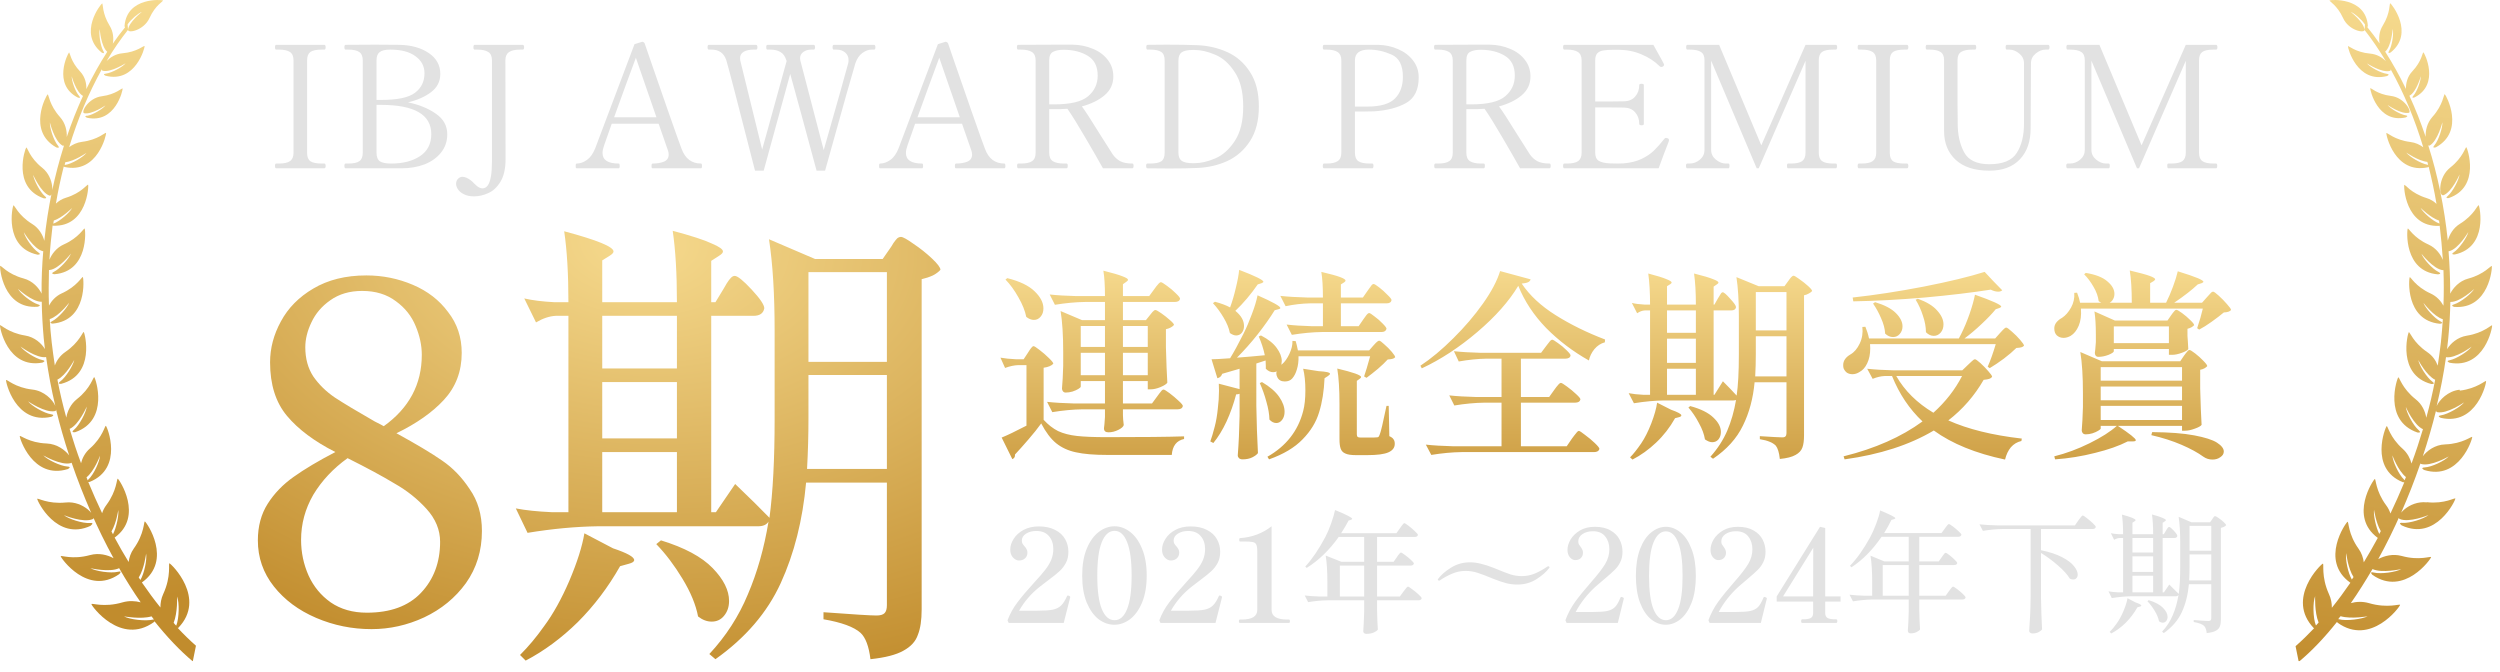
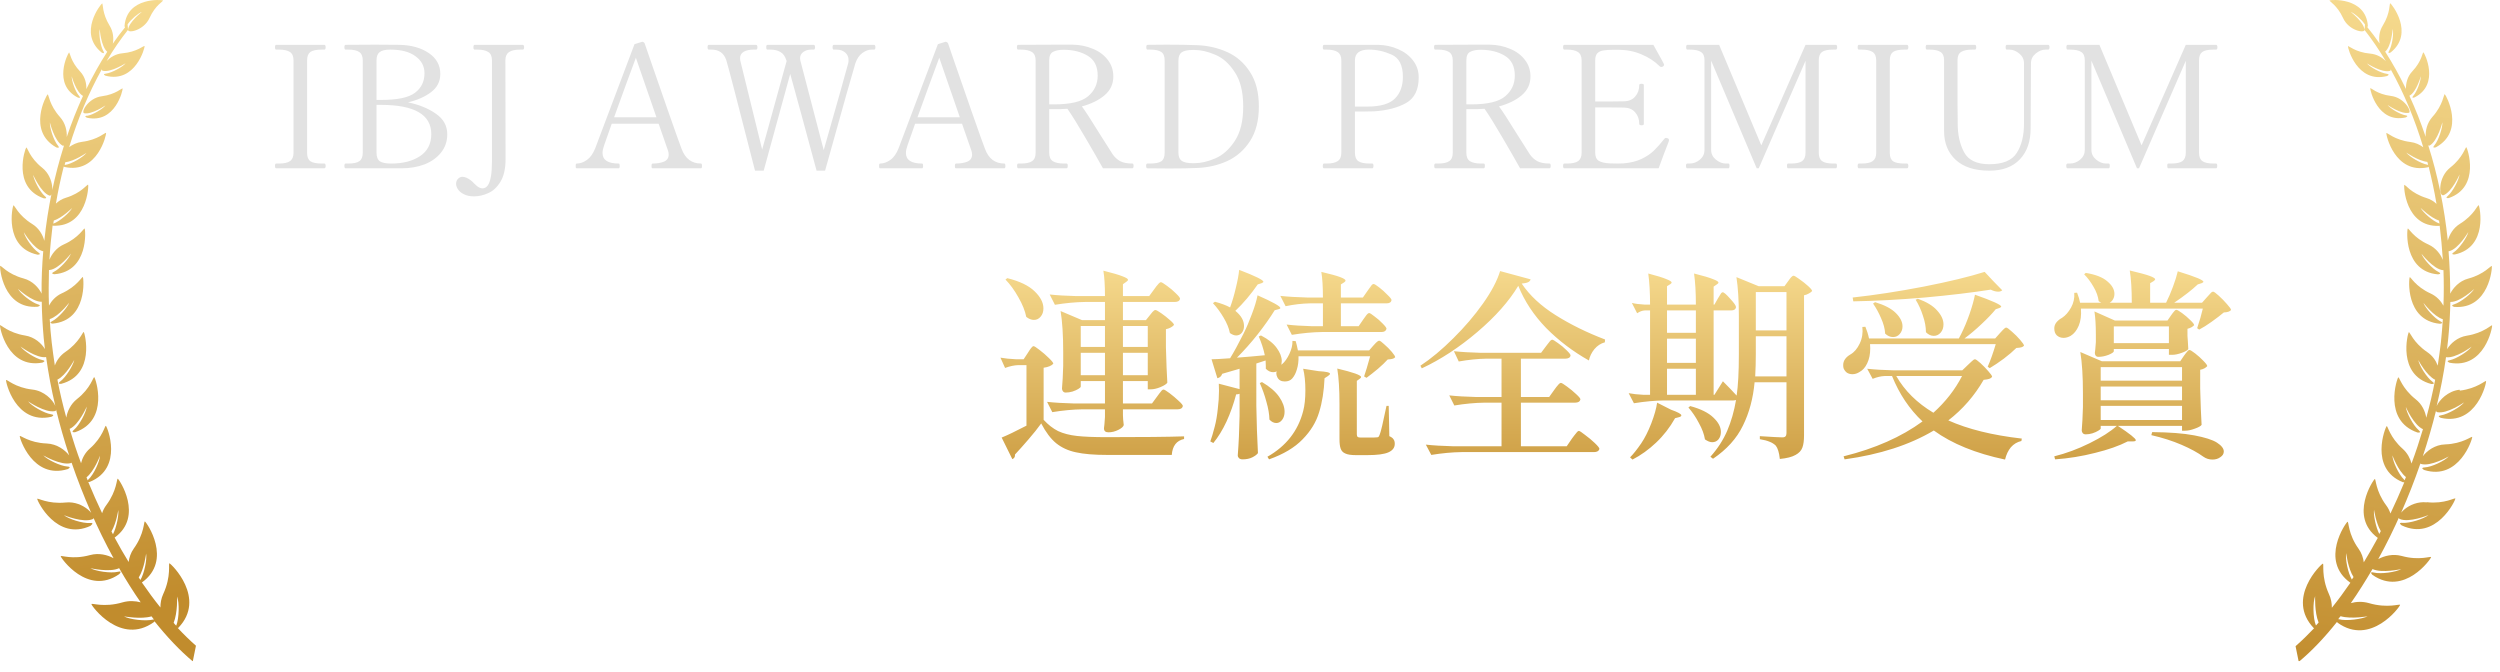
<svg xmlns="http://www.w3.org/2000/svg" width="160" height="43" viewBox="0 0 160 43" fill="none">
  <g clip-path="url(#clip0_8_215)">
    <path d="M5.573 7.401C5.322 7.44 5.573 7.536 5.573 7.536C7.385 7.931 7.876 5.734 7.847 5.666C7.818 5.609 7.413 6.042 6.527 6.158C5.64 6.264 5.158 7.199 5.39 7.247C5.881 7.343 6.748 6.746 6.748 6.746C6.575 6.977 5.939 7.353 5.582 7.411L5.573 7.401ZM5.804 33.635C5.804 33.635 6.083 33.442 5.756 33.471C5.293 33.51 4.378 33.211 4.088 32.97C4.088 32.97 5.332 33.49 5.939 33.221C6.218 33.095 5.361 32.035 4.204 32.16C3.048 32.276 2.392 31.843 2.383 31.929C2.363 32.026 3.626 34.676 5.814 33.645L5.804 33.635ZM2.797 12.692C2.797 12.692 3.096 12.741 2.874 12.557C2.556 12.287 2.161 11.517 2.122 11.189C2.122 11.189 2.614 12.316 3.163 12.519C3.423 12.615 3.52 11.391 2.701 10.736C1.881 10.09 1.746 9.396 1.679 9.444C1.612 9.493 0.754 11.979 2.797 12.692ZM11.403 40.189L11.413 40.179C13.235 38.29 10.95 36.073 10.845 36.054C10.758 36.035 10.979 36.864 10.449 38.011C10.314 38.3 10.266 38.599 10.266 38.878C9.861 38.377 9.466 37.837 9.081 37.278C11.076 35.852 9.37 33.413 9.274 33.375C9.196 33.346 9.254 34.146 8.56 35.11C8.368 35.38 8.271 35.678 8.233 35.967C7.924 35.466 7.625 34.946 7.336 34.406C9.216 33.047 7.625 30.676 7.539 30.638C7.462 30.609 7.5 31.39 6.806 32.324C6.681 32.488 6.594 32.662 6.536 32.845C6.228 32.199 5.929 31.524 5.65 30.85C5.698 30.85 5.746 30.84 5.746 30.84C7.924 29.953 6.864 27.313 6.777 27.255C6.71 27.207 6.594 27.968 5.746 28.71C5.438 28.98 5.264 29.327 5.187 29.645C4.917 28.922 4.676 28.19 4.455 27.448C5.043 27.197 5.553 26.021 5.553 26.021C5.515 26.387 5.081 27.216 4.734 27.506C4.493 27.708 4.811 27.66 4.811 27.66C7.028 26.898 6.112 24.2 6.035 24.142C5.968 24.094 5.814 24.846 4.927 25.539C4.512 25.867 4.31 26.33 4.243 26.725C4.021 25.915 3.828 25.106 3.674 24.296C4.233 24.026 4.753 23.034 4.753 23.034C4.686 23.381 4.214 24.152 3.857 24.412C3.607 24.595 3.915 24.566 3.915 24.566C6.122 23.988 5.428 21.308 5.361 21.251C5.303 21.202 5.091 21.906 4.185 22.523C3.847 22.754 3.626 23.072 3.51 23.39C3.433 22.899 3.366 22.398 3.308 21.906C3.25 21.414 3.211 20.913 3.182 20.422C3.761 20.248 4.426 19.371 4.426 19.371C4.31 19.699 3.722 20.364 3.337 20.557C3.067 20.692 3.375 20.711 3.375 20.711C5.602 20.509 5.361 17.81 5.303 17.733C5.255 17.675 4.937 18.33 3.953 18.774C3.568 18.947 3.298 19.256 3.134 19.554C3.105 18.793 3.115 18.032 3.134 17.28C3.144 17.28 3.163 17.28 3.173 17.28C3.77 17.222 4.541 16.229 4.541 16.229C4.426 16.547 3.838 17.203 3.452 17.395C3.182 17.53 3.491 17.55 3.491 17.55C5.688 17.367 5.476 14.697 5.418 14.63C5.37 14.572 5.052 15.217 4.088 15.641C3.607 15.854 3.308 16.268 3.163 16.625C3.202 15.892 3.279 15.16 3.366 14.437C3.394 14.437 3.414 14.446 3.414 14.446C5.573 14.524 5.688 11.902 5.64 11.825C5.602 11.757 5.216 12.355 4.223 12.654C3.963 12.731 3.751 12.866 3.578 13.03C3.713 12.22 3.886 11.43 4.079 10.659C4.108 10.678 4.137 10.688 4.137 10.688C6.247 11.15 6.826 8.587 6.787 8.51C6.758 8.442 6.276 8.953 5.245 9.078C4.927 9.117 4.647 9.252 4.426 9.415C4.975 7.604 5.688 5.927 6.517 4.433C6.517 4.481 6.536 4.519 6.575 4.529C7.095 4.654 8.04 4.047 8.04 4.047C7.847 4.288 7.153 4.664 6.777 4.712C6.507 4.741 6.758 4.847 6.758 4.847C8.676 5.339 9.283 3.026 9.254 2.949C9.235 2.881 8.772 3.334 7.828 3.411C7.394 3.45 7.057 3.671 6.826 3.903C7.25 3.18 7.712 2.515 8.194 1.908L8.165 1.561C8.377 1.243 8.84 0.848 9.081 0.761C9.081 0.761 8.242 1.407 8.194 1.908C8.175 2.149 9.206 1.956 9.572 1.146C9.939 0.327 10.478 0.067 10.43 0.028C10.372 -0.02 8.127 -0.203 7.972 1.647C7.972 1.647 7.972 1.715 8.001 1.753C7.731 2.081 7.471 2.428 7.221 2.794C7.279 2.467 7.259 2.033 7.018 1.647C6.517 0.838 6.604 0.202 6.536 0.221C6.459 0.25 4.965 2.12 6.507 3.363C6.507 3.363 6.748 3.498 6.614 3.267C6.421 2.939 6.315 2.158 6.382 1.859C6.382 1.859 6.459 2.968 6.864 3.315C6.382 4.057 5.939 4.857 5.524 5.705C5.544 5.377 5.457 4.924 5.129 4.577C4.512 3.932 4.474 3.334 4.416 3.363C4.349 3.402 3.337 5.406 4.985 6.245C4.985 6.245 5.226 6.322 5.062 6.139C4.821 5.869 4.58 5.175 4.59 4.886C4.59 4.886 4.869 5.898 5.312 6.139C4.927 6.977 4.58 7.854 4.272 8.77C4.291 8.384 4.194 7.883 3.838 7.488C3.144 6.717 3.115 6.013 3.048 6.042C2.97 6.081 1.718 8.384 3.607 9.435C3.607 9.435 3.886 9.531 3.703 9.309C3.433 8.991 3.173 8.172 3.192 7.835C3.192 7.835 3.481 9.03 4.002 9.319C4.031 9.338 4.069 9.329 4.098 9.309C3.491 11.218 3.057 13.271 2.836 15.41C2.739 15.044 2.498 14.601 2.055 14.331C1.149 13.772 0.918 13.097 0.86 13.145C0.792 13.203 0.233 15.825 2.392 16.297C2.392 16.297 2.701 16.316 2.45 16.152C2.093 15.921 1.592 15.188 1.525 14.861C1.525 14.861 2.161 15.94 2.739 16.075C2.749 16.075 2.758 16.075 2.768 16.075C2.691 16.971 2.652 17.877 2.662 18.793C2.489 18.427 2.093 17.974 1.506 17.82C0.465 17.54 0.05 16.952 0.012 17.02C-0.037 17.097 0.185 19.805 2.411 19.631C2.411 19.631 2.71 19.554 2.421 19.477C2.007 19.352 1.313 18.793 1.149 18.485C1.149 18.485 2.064 19.333 2.672 19.313C2.681 20.084 2.729 20.865 2.797 21.636C2.816 21.867 2.845 22.108 2.874 22.34C2.662 21.983 2.219 21.569 1.602 21.472C0.522 21.299 0.031 20.749 0.002 20.817C-0.037 20.904 0.465 23.622 2.71 23.207C2.71 23.207 3.009 23.101 2.71 23.043C2.277 22.956 1.515 22.465 1.313 22.176C1.313 22.176 2.344 22.956 2.951 22.851C3.096 23.882 3.288 24.932 3.539 25.973C3.375 25.597 2.845 25.019 2.074 24.932C0.947 24.807 0.426 24.248 0.388 24.325C0.349 24.412 0.985 27.187 3.279 26.677C3.279 26.677 3.578 26.561 3.269 26.513C2.816 26.445 2.016 25.973 1.795 25.684C1.795 25.684 2.893 26.445 3.52 26.31C3.568 26.31 3.587 26.262 3.587 26.214C3.828 27.197 4.108 28.18 4.426 29.144C4.166 28.807 3.655 28.411 2.99 28.383C1.862 28.344 1.293 27.833 1.265 27.91C1.236 28.007 2.093 30.715 4.339 30.021C4.339 30.021 4.628 29.876 4.31 29.857C3.857 29.828 3.019 29.414 2.768 29.144C2.768 29.144 3.925 29.819 4.541 29.635C4.561 29.635 4.57 29.616 4.58 29.607C5.322 31.765 6.238 33.847 7.269 35.727C6.883 35.514 6.334 35.37 5.765 35.524C4.618 35.842 3.886 35.514 3.886 35.601C3.886 35.698 5.602 38.155 7.625 36.748C7.625 36.748 7.876 36.507 7.548 36.594C7.086 36.709 6.112 36.555 5.785 36.363C5.785 36.363 7.018 36.652 7.625 36.363C8.069 37.134 8.531 37.866 9.004 38.55C8.657 38.454 8.252 38.435 7.847 38.55C6.633 38.907 5.852 38.57 5.852 38.666C5.852 38.772 7.722 41.345 9.852 39.813C9.852 39.813 9.871 39.794 9.89 39.765C10.69 40.767 11.509 41.634 12.338 42.328L12.541 41.326C12.146 40.979 11.75 40.593 11.365 40.179L11.403 40.189ZM4.185 10.379C4.763 10.321 5.534 9.782 5.534 9.782C5.332 10.052 4.59 10.495 4.175 10.553C4.156 10.553 4.146 10.553 4.137 10.553C4.156 10.485 4.166 10.427 4.185 10.37V10.379ZM3.433 14.119C3.982 13.945 4.618 13.309 4.618 13.309C4.464 13.608 3.809 14.177 3.423 14.311C3.423 14.311 3.423 14.311 3.414 14.311C3.414 14.244 3.433 14.186 3.443 14.119H3.433ZM5.534 30.551C6.035 30.156 6.401 29.163 6.401 29.163C6.382 29.529 5.997 30.378 5.659 30.686C5.64 30.705 5.621 30.724 5.611 30.744C5.582 30.676 5.563 30.619 5.534 30.541V30.551ZM7.23 34.194C7.201 34.136 7.163 34.069 7.134 34.011C7.452 33.471 7.568 32.642 7.568 32.642C7.616 32.97 7.452 33.76 7.23 34.194ZM8.984 37.114C8.946 37.066 8.917 37.008 8.878 36.96C9.235 36.401 9.351 35.428 9.351 35.428C9.418 35.794 9.235 36.7 8.984 37.124V37.114ZM9.813 39.649C9.322 39.774 8.29 39.649 7.934 39.447C7.934 39.447 9.023 39.649 9.698 39.447C9.746 39.514 9.794 39.582 9.852 39.649C9.842 39.649 9.832 39.649 9.813 39.649ZM11.114 39.861C11.374 39.206 11.336 38.175 11.336 38.175C11.481 38.55 11.471 39.572 11.278 40.044C11.22 39.986 11.162 39.928 11.114 39.861Z" fill="url(#paint0_linear_8_215)" />
  </g>
  <g clip-path="url(#clip1_8_215)">
    <path d="M154.154 7.228C154.386 7.18 153.904 6.245 153.017 6.139C152.13 6.033 151.716 5.589 151.697 5.647C151.668 5.715 152.159 7.912 153.961 7.517C153.961 7.517 154.202 7.421 153.961 7.382C153.605 7.324 152.978 6.948 152.805 6.717C152.805 6.717 153.663 7.324 154.164 7.218L154.154 7.228ZM155.311 32.151C154.154 32.026 153.296 33.076 153.576 33.211C154.174 33.481 155.426 32.961 155.426 32.961C155.137 33.202 154.222 33.5 153.759 33.462C153.431 33.433 153.711 33.626 153.711 33.626C155.899 34.657 157.161 32.006 157.142 31.91C157.132 31.823 156.477 32.267 155.32 32.141L155.311 32.151ZM157.412 24.942C156.65 25.029 156.12 25.607 155.947 25.983C156.197 24.942 156.4 23.892 156.544 22.86C157.152 22.957 158.183 22.186 158.183 22.186C157.98 22.475 157.219 22.966 156.785 23.053C156.477 23.111 156.785 23.217 156.785 23.217C159.021 23.631 159.532 20.913 159.494 20.827C159.465 20.759 158.973 21.308 157.884 21.482C157.267 21.578 156.824 21.993 156.612 22.349C156.641 22.118 156.67 21.877 156.689 21.646C156.766 20.865 156.805 20.094 156.824 19.323C157.431 19.352 158.347 18.494 158.347 18.494C158.173 18.793 157.479 19.352 157.065 19.477C156.776 19.564 157.074 19.641 157.074 19.641C159.301 19.815 159.522 17.107 159.474 17.029C159.436 16.962 159.012 17.55 157.971 17.829C157.383 17.983 156.997 18.436 156.814 18.793C156.814 17.878 156.776 16.972 156.708 16.075C156.718 16.075 156.728 16.075 156.747 16.075C157.335 15.94 157.971 14.851 157.971 14.851C157.894 15.189 157.393 15.911 157.046 16.143C156.795 16.307 157.103 16.287 157.103 16.287C159.262 15.825 158.703 13.203 158.636 13.136C158.578 13.088 158.347 13.762 157.441 14.321C156.997 14.591 156.756 15.034 156.66 15.401C156.438 13.261 156.014 11.208 155.407 9.3C155.436 9.319 155.475 9.329 155.504 9.31C156.014 9.02 156.313 7.825 156.313 7.825C156.332 8.163 156.072 8.982 155.802 9.3C155.61 9.522 155.899 9.425 155.899 9.425C157.797 8.384 156.544 6.081 156.467 6.033C156.4 5.994 156.371 6.707 155.677 7.478C155.32 7.874 155.224 8.384 155.243 8.76C154.935 7.845 154.588 6.968 154.202 6.129C154.646 5.898 154.935 4.876 154.935 4.876C154.935 5.165 154.694 5.859 154.453 6.129C154.289 6.322 154.53 6.235 154.53 6.235C156.178 5.397 155.166 3.382 155.099 3.353C155.041 3.325 155.002 3.922 154.386 4.568C154.058 4.915 153.971 5.358 153.981 5.695C153.576 4.847 153.123 4.047 152.651 3.305C153.056 2.958 153.133 1.85 153.133 1.85C153.21 2.149 153.094 2.929 152.901 3.257C152.766 3.488 153.007 3.353 153.007 3.353C154.549 2.12 153.056 0.24 152.978 0.212C152.911 0.192 152.998 0.828 152.497 1.638C152.256 2.023 152.236 2.447 152.294 2.785C152.044 2.419 151.783 2.072 151.513 1.744C151.533 1.705 151.542 1.638 151.542 1.638C151.398 -0.203 149.143 -0.02 149.094 0.028C149.046 0.067 149.586 0.337 149.952 1.146C150.318 1.966 151.35 2.149 151.33 1.908C151.282 1.407 150.444 0.761 150.444 0.761C150.685 0.848 151.147 1.252 151.359 1.57L151.33 1.917C151.812 2.525 152.265 3.199 152.699 3.922C152.468 3.681 152.121 3.469 151.697 3.431C150.752 3.353 150.289 2.9 150.27 2.958C150.241 3.035 150.848 5.358 152.766 4.867C152.766 4.867 153.017 4.761 152.747 4.722C152.371 4.674 151.677 4.298 151.485 4.057C151.485 4.057 152.429 4.674 152.95 4.539C152.988 4.539 153.007 4.491 153.007 4.443C153.836 5.927 154.54 7.604 155.089 9.425C154.867 9.261 154.588 9.126 154.27 9.088C153.239 8.963 152.757 8.452 152.728 8.519C152.689 8.596 153.258 11.16 155.378 10.707C155.378 10.707 155.407 10.697 155.436 10.678C155.629 11.449 155.802 12.239 155.937 13.049C155.764 12.885 155.552 12.75 155.291 12.673C154.299 12.365 153.913 11.777 153.875 11.835C153.827 11.912 153.933 14.533 156.091 14.456C156.091 14.456 156.111 14.456 156.14 14.447C156.226 15.169 156.294 15.892 156.342 16.634C156.197 16.278 155.908 15.873 155.426 15.651C154.453 15.217 154.145 14.572 154.096 14.63C154.039 14.697 153.827 17.367 156.024 17.559C156.024 17.559 156.332 17.54 156.062 17.405C155.677 17.222 155.089 16.567 154.973 16.239C154.973 16.239 155.744 17.232 156.342 17.29C156.361 17.29 156.371 17.29 156.381 17.29C156.409 18.041 156.409 18.803 156.381 19.564C156.217 19.265 155.956 18.967 155.561 18.784C154.578 18.34 154.27 17.685 154.222 17.743C154.164 17.81 153.923 20.509 156.149 20.721C156.149 20.721 156.458 20.701 156.188 20.566C155.802 20.374 155.214 19.709 155.099 19.381C155.099 19.381 155.764 20.258 156.342 20.431C156.313 20.923 156.265 21.424 156.217 21.916C156.159 22.407 156.091 22.899 156.014 23.4C155.899 23.082 155.687 22.764 155.34 22.532C154.434 21.916 154.222 21.212 154.164 21.26C154.096 21.318 153.402 23.997 155.6 24.576C155.6 24.576 155.918 24.605 155.667 24.422C155.311 24.161 154.829 23.39 154.771 23.043C154.771 23.043 155.291 24.036 155.85 24.306C155.696 25.115 155.504 25.935 155.282 26.735C155.214 26.339 155.022 25.877 154.598 25.549C153.711 24.846 153.557 24.104 153.489 24.152C153.412 24.209 152.497 26.908 154.713 27.679C154.713 27.679 155.031 27.737 154.79 27.525C154.443 27.236 154.01 26.397 153.971 26.041C153.971 26.041 154.482 27.216 155.07 27.467C154.848 28.209 154.607 28.942 154.337 29.665C154.251 29.337 154.077 29 153.778 28.73C152.93 27.978 152.815 27.226 152.747 27.274C152.67 27.323 151.6 29.973 153.778 30.86C153.778 30.86 153.827 30.869 153.875 30.869C153.595 31.544 153.296 32.218 152.988 32.864C152.93 32.691 152.843 32.508 152.718 32.344C152.024 31.409 152.063 30.628 151.986 30.657C151.899 30.696 150.309 33.057 152.178 34.425C151.889 34.965 151.591 35.476 151.282 35.987C151.244 35.698 151.147 35.399 150.954 35.129C150.261 34.165 150.328 33.365 150.241 33.394C150.145 33.433 148.429 35.871 150.424 37.297C150.039 37.856 149.644 38.396 149.239 38.897C149.239 38.618 149.191 38.319 149.056 38.03C148.535 36.883 148.757 36.064 148.661 36.074C148.555 36.093 146.271 38.3 148.082 40.199C148.082 40.199 148.082 40.199 148.102 40.208C147.707 40.623 147.311 41.008 146.916 41.355L147.119 42.357C147.948 41.673 148.767 40.806 149.567 39.803C149.586 39.832 149.605 39.852 149.605 39.852C151.726 41.384 153.605 38.82 153.605 38.714C153.605 38.627 152.824 38.955 151.61 38.599C151.205 38.483 150.8 38.502 150.453 38.599C150.935 37.914 151.388 37.182 151.841 36.42C152.448 36.7 153.682 36.42 153.682 36.42C153.354 36.613 152.381 36.758 151.918 36.642C151.591 36.565 151.841 36.796 151.841 36.796C153.865 38.203 155.59 35.755 155.59 35.659C155.59 35.572 154.858 35.9 153.711 35.582C153.142 35.428 152.593 35.572 152.207 35.784C153.239 33.905 154.164 31.823 154.906 29.665C154.916 29.674 154.935 29.684 154.945 29.693C155.561 29.877 156.718 29.212 156.718 29.212C156.477 29.481 155.629 29.896 155.176 29.915C154.858 29.934 155.147 30.079 155.147 30.079C157.393 30.782 158.25 28.065 158.221 27.968C158.202 27.891 157.624 28.402 156.496 28.441C155.831 28.46 155.32 28.855 155.06 29.202C155.378 28.238 155.667 27.255 155.908 26.272C155.908 26.33 155.937 26.368 155.976 26.378C156.602 26.513 157.701 25.752 157.701 25.752C157.479 26.041 156.67 26.513 156.226 26.58C155.908 26.629 156.217 26.744 156.217 26.744C158.51 27.265 159.147 24.489 159.108 24.393C159.079 24.316 158.549 24.865 157.431 25L157.412 24.942ZM155.359 10.543C154.945 10.476 154.202 10.032 154 9.763C154 9.763 154.771 10.302 155.349 10.36C155.369 10.418 155.388 10.485 155.397 10.553C155.388 10.553 155.378 10.553 155.359 10.553V10.543ZM156.111 14.302C155.716 14.167 155.07 13.598 154.916 13.3C154.916 13.3 155.552 13.936 156.101 14.119C156.101 14.186 156.12 14.244 156.13 14.312C156.13 14.312 156.13 14.312 156.12 14.312L156.111 14.302ZM148.217 40.025C148.025 39.553 148.015 38.531 148.169 38.155C148.169 38.155 148.121 39.187 148.391 39.842C148.333 39.9 148.285 39.967 148.227 40.025H148.217ZM151.562 39.428C151.205 39.62 150.164 39.765 149.682 39.63C149.663 39.63 149.663 39.63 149.644 39.63C149.692 39.562 149.74 39.495 149.798 39.437C150.482 39.639 151.562 39.437 151.562 39.437V39.428ZM150.521 37.095C150.27 36.681 150.087 35.765 150.155 35.399C150.155 35.399 150.27 36.382 150.627 36.931C150.588 36.98 150.559 37.037 150.521 37.086V37.095ZM152.275 34.175C152.053 33.741 151.889 32.951 151.938 32.623C151.938 32.623 152.053 33.452 152.371 33.992C152.342 34.05 152.304 34.117 152.275 34.175ZM153.894 30.734C153.894 30.734 153.865 30.705 153.846 30.676C153.518 30.368 153.123 29.51 153.113 29.144C153.113 29.144 153.48 30.137 153.981 30.532C153.952 30.599 153.923 30.657 153.904 30.725L153.894 30.734ZM156.371 12.5C156.92 12.297 157.412 11.17 157.412 11.17C157.373 11.507 156.978 12.268 156.66 12.538C156.438 12.731 156.728 12.673 156.728 12.673C158.771 11.96 157.913 9.473 157.845 9.425C157.788 9.387 157.643 10.071 156.824 10.717C156.005 11.362 156.101 12.586 156.361 12.49L156.371 12.5Z" fill="url(#paint1_linear_8_215)" />
  </g>
  <path d="M17.675 10.771C17.624 10.771 17.599 10.72 17.599 10.619C17.599 10.517 17.624 10.466 17.675 10.466H17.849C18.175 10.466 18.411 10.416 18.556 10.314C18.709 10.205 18.785 10.031 18.785 9.792V3.861C18.785 3.607 18.709 3.429 18.556 3.327C18.404 3.226 18.168 3.175 17.849 3.175H17.675C17.624 3.175 17.599 3.124 17.599 3.023C17.599 2.921 17.624 2.87 17.675 2.87H20.755C20.791 2.87 20.813 2.885 20.82 2.914C20.834 2.936 20.842 2.972 20.842 3.023C20.842 3.124 20.813 3.175 20.755 3.175H20.591C20.25 3.175 20.007 3.226 19.862 3.327C19.724 3.429 19.655 3.607 19.655 3.861V9.792C19.655 10.046 19.728 10.223 19.873 10.325C20.018 10.419 20.258 10.466 20.591 10.466H20.755C20.791 10.466 20.813 10.481 20.82 10.51C20.834 10.532 20.842 10.568 20.842 10.619C20.842 10.72 20.813 10.771 20.755 10.771H17.675ZM22.117 10.771C22.066 10.771 22.041 10.72 22.041 10.619C22.041 10.517 22.066 10.466 22.117 10.466H22.291C22.625 10.466 22.861 10.416 22.999 10.314C23.144 10.212 23.216 10.035 23.216 9.781V3.861C23.216 3.607 23.14 3.429 22.988 3.327C22.843 3.226 22.61 3.175 22.291 3.175H22.117C22.066 3.175 22.041 3.124 22.041 3.023C22.041 2.921 22.066 2.87 22.117 2.87L24.021 2.859C24.725 2.859 25.24 2.863 25.567 2.87C26.321 2.885 26.945 3.059 27.439 3.393C27.932 3.726 28.179 4.173 28.179 4.731C28.179 5.21 27.983 5.598 27.591 5.896C27.199 6.193 26.706 6.411 26.111 6.549C26.815 6.694 27.41 6.937 27.896 7.278C28.382 7.611 28.625 8.05 28.625 8.595C28.625 9.044 28.491 9.436 28.222 9.77C27.961 10.096 27.609 10.347 27.167 10.521C26.724 10.688 26.234 10.771 25.698 10.771H24.065H22.117ZM24.381 6.396C25.433 6.396 26.158 6.244 26.557 5.939C26.963 5.634 27.167 5.217 27.167 4.688C27.167 4.238 26.974 3.875 26.59 3.599C26.213 3.316 25.672 3.175 24.968 3.175C24.656 3.175 24.431 3.229 24.294 3.338C24.163 3.44 24.098 3.614 24.098 3.861V6.396H24.381ZM25.055 10.466C25.788 10.466 26.394 10.31 26.873 9.998C27.359 9.679 27.602 9.208 27.602 8.584C27.602 7.336 26.528 6.712 24.381 6.712H24.098V9.781C24.098 10.042 24.17 10.223 24.315 10.325C24.46 10.419 24.696 10.466 25.023 10.466H25.055ZM30.342 12.567C30.074 12.567 29.853 12.52 29.679 12.425C29.505 12.338 29.378 12.229 29.298 12.099C29.225 11.975 29.189 11.867 29.189 11.772C29.189 11.634 29.232 11.522 29.32 11.435C29.407 11.355 29.497 11.315 29.591 11.315C29.751 11.315 29.933 11.391 30.136 11.544C30.208 11.602 30.273 11.664 30.331 11.729C30.397 11.794 30.451 11.845 30.495 11.881C30.625 11.997 30.756 12.055 30.887 12.055C31.017 12.055 31.13 11.99 31.224 11.859C31.398 11.605 31.485 11.098 31.485 10.336V3.861C31.485 3.599 31.405 3.422 31.246 3.327C31.093 3.226 30.858 3.175 30.538 3.175H30.375C30.324 3.175 30.299 3.124 30.299 3.023C30.299 2.921 30.324 2.87 30.375 2.87H33.455C33.491 2.87 33.513 2.885 33.52 2.914C33.535 2.936 33.542 2.972 33.542 3.023C33.542 3.124 33.513 3.175 33.455 3.175H33.292C32.965 3.175 32.726 3.229 32.573 3.338C32.421 3.44 32.345 3.614 32.345 3.861L32.356 10.183C32.356 10.793 32.247 11.275 32.029 11.631C31.812 11.986 31.55 12.229 31.246 12.36C30.941 12.498 30.64 12.567 30.342 12.567ZM44.864 10.466C44.893 10.466 44.911 10.485 44.918 10.521C44.925 10.55 44.929 10.582 44.929 10.619C44.929 10.72 44.907 10.771 44.864 10.771H41.773C41.744 10.771 41.722 10.76 41.708 10.738C41.7 10.709 41.697 10.669 41.697 10.619C41.697 10.568 41.7 10.532 41.708 10.51C41.722 10.481 41.744 10.466 41.773 10.466C42.049 10.466 42.288 10.427 42.491 10.347C42.694 10.26 42.796 10.107 42.796 9.89C42.796 9.803 42.781 9.719 42.752 9.639L42.154 7.92H39.15L38.66 9.313C38.595 9.494 38.562 9.654 38.562 9.792C38.562 10.242 38.907 10.466 39.596 10.466C39.625 10.466 39.644 10.485 39.651 10.521C39.658 10.55 39.662 10.582 39.662 10.619C39.662 10.72 39.64 10.771 39.596 10.771H36.919C36.89 10.771 36.868 10.76 36.854 10.738C36.847 10.709 36.843 10.669 36.843 10.619C36.843 10.568 36.847 10.532 36.854 10.51C36.868 10.481 36.89 10.466 36.919 10.466C37.13 10.466 37.344 10.39 37.561 10.238C37.779 10.085 37.957 9.835 38.095 9.487L40.608 2.827L41.098 2.674C41.135 2.674 41.167 2.685 41.196 2.707C41.232 2.729 41.254 2.754 41.261 2.783L41.631 3.861C41.878 4.564 42.248 5.631 42.742 7.06C43.242 8.489 43.536 9.313 43.623 9.53C43.855 10.154 44.269 10.466 44.864 10.466ZM42.012 7.506L40.696 3.697C40.26 4.865 39.796 6.135 39.303 7.506H42.012ZM55.939 2.87C55.975 2.87 55.997 2.885 56.004 2.914C56.019 2.936 56.026 2.972 56.026 3.023C56.026 3.124 55.997 3.175 55.939 3.175H55.776C55.587 3.175 55.391 3.248 55.188 3.393C54.992 3.538 54.844 3.759 54.742 4.056C54.648 4.339 54.002 6.628 52.805 10.923H52.261C51.477 8.014 50.915 5.95 50.574 4.731L48.876 10.923H48.321C47.204 6.549 46.591 4.191 46.482 3.85C46.33 3.4 46.014 3.175 45.535 3.175H45.361C45.31 3.175 45.285 3.124 45.285 3.023C45.285 2.921 45.31 2.87 45.361 2.87H48.386C48.423 2.87 48.445 2.885 48.452 2.914C48.466 2.936 48.474 2.972 48.474 3.023C48.474 3.124 48.445 3.175 48.386 3.175H48.223C47.962 3.175 47.752 3.222 47.592 3.316C47.44 3.411 47.364 3.545 47.364 3.719C47.364 3.784 47.367 3.832 47.374 3.861C47.44 4.151 47.908 6.055 48.778 9.574L50.345 3.904L50.324 3.85C50.244 3.596 50.117 3.422 49.943 3.327C49.776 3.226 49.562 3.175 49.301 3.175H49.116C49.065 3.175 49.039 3.124 49.039 3.023C49.039 2.921 49.065 2.87 49.116 2.87H52.076C52.112 2.87 52.134 2.885 52.141 2.914C52.156 2.936 52.163 2.972 52.163 3.023C52.163 3.124 52.134 3.175 52.076 3.175H51.913C51.717 3.175 51.55 3.226 51.412 3.327C51.274 3.429 51.205 3.559 51.205 3.719C51.205 3.777 51.209 3.821 51.216 3.85C51.281 4.111 51.782 6.03 52.718 9.607C53.683 6.226 54.205 4.372 54.285 4.046C54.3 4.002 54.307 3.933 54.307 3.839C54.307 3.643 54.234 3.483 54.089 3.36C53.944 3.237 53.763 3.175 53.545 3.175H53.36C53.309 3.175 53.284 3.124 53.284 3.023C53.284 2.921 53.309 2.87 53.36 2.87H55.939ZM64.28 10.466C64.309 10.466 64.327 10.485 64.335 10.521C64.342 10.55 64.346 10.582 64.346 10.619C64.346 10.72 64.324 10.771 64.28 10.771H61.19C61.161 10.771 61.139 10.76 61.124 10.738C61.117 10.709 61.113 10.669 61.113 10.619C61.113 10.568 61.117 10.532 61.124 10.51C61.139 10.481 61.161 10.466 61.19 10.466C61.465 10.466 61.705 10.427 61.908 10.347C62.111 10.26 62.213 10.107 62.213 9.89C62.213 9.803 62.198 9.719 62.169 9.639L61.571 7.92H58.567L58.077 9.313C58.012 9.494 57.979 9.654 57.979 9.792C57.979 10.242 58.324 10.466 59.013 10.466C59.042 10.466 59.06 10.485 59.068 10.521C59.075 10.55 59.078 10.582 59.078 10.619C59.078 10.72 59.057 10.771 59.013 10.771H56.336C56.307 10.771 56.285 10.76 56.271 10.738C56.263 10.709 56.26 10.669 56.26 10.619C56.26 10.568 56.263 10.532 56.271 10.51C56.285 10.481 56.307 10.466 56.336 10.466C56.546 10.466 56.76 10.39 56.978 10.238C57.196 10.085 57.373 9.835 57.511 9.487L60.025 2.827L60.515 2.674C60.551 2.674 60.584 2.685 60.613 2.707C60.649 2.729 60.671 2.754 60.678 2.783L61.048 3.861C61.295 4.564 61.665 5.631 62.158 7.06C62.659 8.489 62.953 9.313 63.04 9.53C63.272 10.154 63.685 10.466 64.28 10.466ZM61.429 7.506L60.112 3.697C59.677 4.865 59.213 6.135 58.719 7.506H61.429ZM72.472 10.466C72.523 10.466 72.548 10.514 72.548 10.608C72.548 10.717 72.523 10.771 72.472 10.771H70.589C70.299 10.249 69.922 9.592 69.457 8.801C68.993 8.003 68.612 7.39 68.315 6.962C68.112 6.977 67.959 6.984 67.858 6.984H67.15V9.781C67.15 10.035 67.226 10.212 67.379 10.314C67.538 10.416 67.774 10.466 68.086 10.466H68.26C68.311 10.466 68.336 10.514 68.336 10.608C68.336 10.717 68.311 10.771 68.26 10.771H65.17C65.119 10.771 65.093 10.72 65.093 10.619C65.093 10.517 65.119 10.466 65.17 10.466H65.344C65.67 10.466 65.906 10.416 66.051 10.314C66.203 10.212 66.28 10.035 66.28 9.781V3.861C66.28 3.607 66.2 3.429 66.04 3.327C65.881 3.226 65.645 3.175 65.333 3.175H65.159C65.108 3.175 65.082 3.124 65.082 3.023C65.082 2.921 65.108 2.87 65.159 2.87L67.662 2.859H68.652C69.116 2.867 69.544 2.954 69.936 3.121C70.335 3.28 70.654 3.516 70.894 3.828C71.133 4.133 71.253 4.488 71.253 4.894C71.253 5.381 71.064 5.783 70.687 6.102C70.317 6.414 69.835 6.65 69.24 6.81C69.443 7.078 69.831 7.677 70.404 8.605C70.876 9.353 71.148 9.781 71.22 9.89C71.344 10.064 71.5 10.205 71.688 10.314C71.884 10.416 72.145 10.466 72.472 10.466ZM67.477 6.679C68.514 6.679 69.236 6.505 69.642 6.157C70.049 5.809 70.252 5.37 70.252 4.84C70.252 4.245 70.038 3.821 69.61 3.567C69.189 3.313 68.674 3.186 68.064 3.186C67.789 3.186 67.567 3.229 67.4 3.316C67.234 3.396 67.15 3.578 67.15 3.861V6.679H67.477ZM73.438 10.771C73.38 10.771 73.351 10.72 73.351 10.619C73.351 10.517 73.38 10.466 73.438 10.466H73.612C73.939 10.466 74.175 10.419 74.32 10.325C74.465 10.223 74.537 10.046 74.537 9.792V3.861C74.537 3.599 74.465 3.422 74.32 3.327C74.175 3.226 73.939 3.175 73.612 3.175H73.438C73.388 3.175 73.362 3.124 73.362 3.023C73.362 2.921 73.388 2.87 73.438 2.87L74.657 2.859C75.441 2.859 76.101 2.87 76.638 2.892C77.327 2.921 77.966 3.07 78.553 3.338C79.148 3.607 79.631 4.031 80.001 4.611C80.378 5.185 80.567 5.921 80.567 6.821C80.567 7.713 80.378 8.449 80.001 9.03C79.631 9.603 79.148 10.027 78.553 10.303C77.966 10.572 77.327 10.72 76.638 10.749C76.159 10.771 75.561 10.782 74.842 10.782L73.438 10.771ZM76.431 10.445C76.852 10.445 77.298 10.343 77.77 10.14C78.249 9.937 78.666 9.567 79.021 9.03C79.384 8.486 79.565 7.749 79.565 6.821C79.565 5.885 79.384 5.148 79.021 4.611C78.666 4.067 78.249 3.697 77.77 3.501C77.298 3.298 76.852 3.197 76.431 3.197H76.344C76.01 3.197 75.771 3.248 75.626 3.349C75.488 3.451 75.419 3.628 75.419 3.882V9.77C75.419 10.017 75.488 10.191 75.626 10.292C75.771 10.394 76.01 10.445 76.344 10.445H76.431ZM88.196 2.87C88.653 2.878 89.077 2.968 89.469 3.142C89.868 3.309 90.187 3.549 90.427 3.861C90.673 4.173 90.797 4.539 90.797 4.96C90.797 5.743 90.528 6.287 89.991 6.592C89.462 6.89 88.783 7.067 87.956 7.125C87.862 7.133 87.655 7.136 87.336 7.136H86.716V9.781C86.716 10.035 86.788 10.212 86.933 10.314C87.079 10.416 87.318 10.466 87.652 10.466H87.826C87.876 10.466 87.902 10.514 87.902 10.608C87.902 10.717 87.876 10.771 87.826 10.771H84.735C84.684 10.771 84.659 10.72 84.659 10.619C84.659 10.517 84.684 10.466 84.735 10.466H84.909C85.221 10.466 85.453 10.416 85.606 10.314C85.765 10.212 85.845 10.035 85.845 9.781V3.861C85.845 3.614 85.769 3.44 85.617 3.338C85.464 3.229 85.228 3.175 84.909 3.175H84.735C84.684 3.175 84.659 3.124 84.659 3.023C84.659 2.921 84.684 2.87 84.735 2.87H87.02H88.196ZM87.564 6.821C88.377 6.813 88.95 6.639 89.284 6.298C89.618 5.957 89.785 5.497 89.785 4.916C89.785 4.176 89.542 3.701 89.055 3.491C88.577 3.28 88.094 3.175 87.608 3.175C87.013 3.175 86.716 3.404 86.716 3.861V6.821H87.097H87.564ZM99.168 10.466C99.219 10.466 99.245 10.514 99.245 10.608C99.245 10.717 99.219 10.771 99.168 10.771H97.286C96.996 10.249 96.618 9.592 96.154 8.801C95.69 8.003 95.309 7.39 95.011 6.962C94.808 6.977 94.656 6.984 94.554 6.984H93.847V9.781C93.847 10.035 93.923 10.212 94.075 10.314C94.235 10.416 94.471 10.466 94.783 10.466H94.957C95.008 10.466 95.033 10.514 95.033 10.608C95.033 10.717 95.008 10.771 94.957 10.771H91.866C91.815 10.771 91.79 10.72 91.79 10.619C91.79 10.517 91.815 10.466 91.866 10.466H92.04C92.367 10.466 92.603 10.416 92.748 10.314C92.9 10.212 92.976 10.035 92.976 9.781V3.861C92.976 3.607 92.896 3.429 92.737 3.327C92.577 3.226 92.341 3.175 92.029 3.175H91.855C91.805 3.175 91.779 3.124 91.779 3.023C91.779 2.921 91.805 2.87 91.855 2.87L94.358 2.859H95.349C95.813 2.867 96.241 2.954 96.633 3.121C97.032 3.28 97.351 3.516 97.591 3.828C97.83 4.133 97.95 4.488 97.95 4.894C97.95 5.381 97.761 5.783 97.384 6.102C97.014 6.414 96.531 6.65 95.936 6.81C96.139 7.078 96.528 7.677 97.101 8.605C97.572 9.353 97.844 9.781 97.917 9.89C98.04 10.064 98.196 10.205 98.385 10.314C98.581 10.416 98.842 10.466 99.168 10.466ZM94.173 6.679C95.211 6.679 95.933 6.505 96.339 6.157C96.745 5.809 96.948 5.37 96.948 4.84C96.948 4.245 96.734 3.821 96.306 3.567C95.885 3.313 95.37 3.186 94.761 3.186C94.485 3.186 94.264 3.229 94.097 3.316C93.93 3.396 93.847 3.578 93.847 3.861V6.679H94.173ZM106.719 8.845C106.784 8.867 106.817 8.91 106.817 8.975C106.817 8.997 106.799 9.055 106.763 9.15C106.567 9.643 106.364 10.183 106.153 10.771H100.113C100.062 10.771 100.037 10.72 100.037 10.619C100.037 10.517 100.062 10.466 100.113 10.466H100.287C100.614 10.466 100.85 10.416 100.995 10.314C101.147 10.205 101.223 10.027 101.223 9.781V3.861C101.223 3.607 101.143 3.429 100.984 3.327C100.831 3.226 100.599 3.175 100.287 3.175H100.113C100.062 3.175 100.037 3.124 100.037 3.023C100.037 2.921 100.062 2.87 100.113 2.87H105.816C105.939 3.088 106.066 3.316 106.197 3.556C106.334 3.795 106.432 3.977 106.49 4.1C106.498 4.115 106.501 4.133 106.501 4.154C106.501 4.191 106.472 4.227 106.414 4.263C106.393 4.278 106.364 4.285 106.327 4.285C106.284 4.285 106.247 4.27 106.218 4.241C105.899 3.922 105.511 3.668 105.054 3.48C104.597 3.284 104.104 3.186 103.574 3.186H103.302C103.004 3.186 102.776 3.2 102.616 3.229C102.457 3.251 102.33 3.309 102.235 3.404C102.141 3.498 102.094 3.65 102.094 3.861V6.494H103.073C103.516 6.494 103.806 6.491 103.944 6.483C104.249 6.476 104.484 6.374 104.651 6.179C104.825 5.983 104.912 5.736 104.912 5.439C104.912 5.388 104.96 5.362 105.054 5.362C105.105 5.362 105.141 5.37 105.163 5.384C105.192 5.391 105.206 5.41 105.206 5.439V7.931C105.206 7.989 105.156 8.018 105.054 8.018C104.96 8.018 104.912 7.989 104.912 7.931C104.912 7.633 104.825 7.387 104.651 7.191C104.484 6.995 104.249 6.893 103.944 6.886C103.806 6.879 103.516 6.875 103.073 6.875H102.094V9.781C102.094 10.027 102.17 10.198 102.322 10.292C102.475 10.387 102.711 10.441 103.03 10.456C103.124 10.463 103.287 10.466 103.52 10.466C103.694 10.466 103.821 10.463 103.9 10.456C104.35 10.419 104.735 10.325 105.054 10.172C105.373 10.02 105.634 9.846 105.838 9.65C106.048 9.447 106.28 9.186 106.534 8.867C106.556 8.838 106.585 8.823 106.621 8.823C106.643 8.823 106.675 8.83 106.719 8.845ZM107.989 10.771C107.931 10.771 107.902 10.717 107.902 10.608C107.902 10.514 107.931 10.466 107.989 10.466H108.142C108.381 10.466 108.599 10.383 108.795 10.216C108.991 10.049 109.088 9.842 109.088 9.596V3.85C109.088 3.596 109.012 3.422 108.86 3.327C108.715 3.226 108.475 3.175 108.142 3.175H107.989C107.939 3.175 107.913 3.124 107.913 3.023C107.913 2.921 107.939 2.87 107.989 2.87H110.024L112.723 9.302L115.553 2.87H117.49C117.526 2.87 117.548 2.885 117.555 2.914C117.57 2.936 117.577 2.972 117.577 3.023C117.577 3.124 117.548 3.175 117.49 3.175H117.327C116.986 3.175 116.746 3.226 116.608 3.327C116.471 3.429 116.402 3.603 116.402 3.85V9.781C116.402 10.035 116.474 10.212 116.619 10.314C116.764 10.416 117 10.466 117.327 10.466H117.49C117.541 10.466 117.566 10.514 117.566 10.608C117.566 10.717 117.541 10.771 117.49 10.771H114.432C114.388 10.771 114.367 10.717 114.367 10.608C114.367 10.514 114.388 10.466 114.432 10.466H114.617C114.951 10.466 115.19 10.416 115.335 10.314C115.48 10.205 115.553 10.027 115.553 9.781V3.893L112.56 10.771H112.429L109.513 3.882V9.596C109.513 9.842 109.614 10.049 109.818 10.216C110.021 10.383 110.231 10.466 110.449 10.466H110.623C110.666 10.466 110.688 10.514 110.688 10.608C110.688 10.717 110.666 10.771 110.623 10.771H107.989ZM118.967 10.771C118.916 10.771 118.89 10.72 118.89 10.619C118.89 10.517 118.916 10.466 118.967 10.466H119.141C119.467 10.466 119.703 10.416 119.848 10.314C120 10.205 120.077 10.031 120.077 9.792V3.861C120.077 3.607 120 3.429 119.848 3.327C119.696 3.226 119.46 3.175 119.141 3.175H118.967C118.916 3.175 118.89 3.124 118.89 3.023C118.89 2.921 118.916 2.87 118.967 2.87H122.046C122.083 2.87 122.104 2.885 122.112 2.914C122.126 2.936 122.133 2.972 122.133 3.023C122.133 3.124 122.104 3.175 122.046 3.175H121.883C121.542 3.175 121.299 3.226 121.154 3.327C121.016 3.429 120.947 3.607 120.947 3.861V9.792C120.947 10.046 121.02 10.223 121.165 10.325C121.31 10.419 121.549 10.466 121.883 10.466H122.046C122.083 10.466 122.104 10.481 122.112 10.51C122.126 10.532 122.133 10.568 122.133 10.619C122.133 10.72 122.104 10.771 122.046 10.771H118.967ZM127.316 10.923C126.387 10.923 125.673 10.695 125.172 10.238C124.671 9.774 124.421 9.157 124.421 8.388V3.85C124.421 3.596 124.345 3.422 124.193 3.327C124.047 3.226 123.812 3.175 123.485 3.175H123.322C123.271 3.175 123.246 3.124 123.246 3.023C123.246 2.921 123.271 2.87 123.322 2.87H126.391C126.427 2.87 126.449 2.885 126.456 2.914C126.471 2.936 126.478 2.972 126.478 3.023C126.478 3.124 126.449 3.175 126.391 3.175H126.228C125.901 3.175 125.662 3.226 125.509 3.327C125.357 3.422 125.281 3.596 125.281 3.85C125.281 5.221 125.281 6.157 125.281 6.657C125.288 7.158 125.292 7.481 125.292 7.626V7.909C125.292 8.627 125.43 9.24 125.705 9.748C125.981 10.256 126.518 10.51 127.316 10.51C128.179 10.51 128.763 10.271 129.068 9.792C129.38 9.313 129.536 8.685 129.536 7.909V4.046C129.536 3.799 129.434 3.592 129.231 3.425C129.028 3.258 128.818 3.175 128.6 3.175H128.437C128.386 3.175 128.361 3.124 128.361 3.023C128.361 2.921 128.386 2.87 128.437 2.87H131.081C131.118 2.87 131.139 2.885 131.147 2.914C131.161 2.936 131.168 2.972 131.168 3.023C131.168 3.124 131.139 3.175 131.081 3.175H130.918C130.7 3.175 130.49 3.258 130.287 3.425C130.084 3.592 129.982 3.799 129.982 4.046L129.96 8.225C129.96 9.052 129.732 9.708 129.275 10.194C128.818 10.68 128.165 10.923 127.316 10.923ZM132.327 10.771C132.269 10.771 132.24 10.717 132.24 10.608C132.24 10.514 132.269 10.466 132.327 10.466H132.479C132.718 10.466 132.936 10.383 133.132 10.216C133.328 10.049 133.426 9.842 133.426 9.596V3.85C133.426 3.596 133.35 3.422 133.197 3.327C133.052 3.226 132.813 3.175 132.479 3.175H132.327C132.276 3.175 132.25 3.124 132.25 3.023C132.25 2.921 132.276 2.87 132.327 2.87H134.362L137.061 9.302L139.89 2.87H141.827C141.863 2.87 141.885 2.885 141.892 2.914C141.907 2.936 141.914 2.972 141.914 3.023C141.914 3.124 141.885 3.175 141.827 3.175H141.664C141.323 3.175 141.084 3.226 140.946 3.327C140.808 3.429 140.739 3.603 140.739 3.85V9.781C140.739 10.035 140.811 10.212 140.957 10.314C141.102 10.416 141.337 10.466 141.664 10.466H141.827C141.878 10.466 141.903 10.514 141.903 10.608C141.903 10.717 141.878 10.771 141.827 10.771H138.769C138.726 10.771 138.704 10.717 138.704 10.608C138.704 10.514 138.726 10.466 138.769 10.466H138.954C139.288 10.466 139.527 10.416 139.672 10.314C139.817 10.205 139.89 10.027 139.89 9.781V3.893L136.897 10.771H136.767L133.85 3.882V9.596C133.85 9.842 133.952 10.049 134.155 10.216C134.358 10.383 134.568 10.466 134.786 10.466H134.96C135.004 10.466 135.025 10.514 135.025 10.608C135.025 10.717 135.004 10.771 134.96 10.771H132.327Z" fill="#E2E2E2" />
-   <path d="M25.372 27.728C26.654 28.43 27.626 29.011 28.288 29.472C28.969 29.933 29.56 30.544 30.061 31.306C30.582 32.047 30.843 32.939 30.843 33.981C30.843 35.244 30.502 36.356 29.821 37.318C29.139 38.26 28.247 38.992 27.145 39.513C26.063 40.014 24.941 40.264 23.778 40.264C22.536 40.264 21.353 40.024 20.231 39.543C19.108 39.062 18.207 38.39 17.525 37.529C16.844 36.667 16.503 35.685 16.503 34.583C16.503 33.681 16.714 32.899 17.134 32.238C17.555 31.576 18.107 31.005 18.788 30.524C19.489 30.023 20.381 29.492 21.463 28.931C20.121 28.249 19.088 27.478 18.367 26.616C17.645 25.754 17.285 24.612 17.285 23.189C17.285 22.287 17.515 21.415 17.976 20.573C18.437 19.712 19.129 19.01 20.05 18.469C20.992 17.908 22.125 17.627 23.448 17.627C24.49 17.627 25.482 17.828 26.424 18.229C27.366 18.629 28.117 19.211 28.678 19.972C29.26 20.714 29.55 21.585 29.55 22.588C29.55 23.77 29.169 24.772 28.408 25.594C27.666 26.395 26.654 27.107 25.372 27.728ZM19.539 22.227C19.539 22.948 19.71 23.57 20.05 24.091C20.411 24.612 20.872 25.063 21.433 25.444C22.015 25.824 22.866 26.335 23.989 26.977C24.309 27.137 24.5 27.237 24.56 27.277C26.183 26.115 26.995 24.592 26.995 22.708C26.995 22.107 26.865 21.495 26.604 20.874C26.344 20.233 25.923 19.702 25.341 19.281C24.76 18.84 24.039 18.619 23.177 18.619C22.375 18.619 21.694 18.82 21.133 19.221C20.592 19.601 20.191 20.072 19.93 20.634C19.67 21.175 19.539 21.706 19.539 22.227ZM23.478 39.212C24.981 39.212 26.133 38.791 26.935 37.95C27.756 37.088 28.167 35.995 28.167 34.673C28.167 33.911 27.877 33.21 27.296 32.568C26.714 31.927 26.033 31.386 25.251 30.945C24.49 30.484 23.488 29.943 22.245 29.322C21.323 29.983 20.592 30.765 20.05 31.666C19.529 32.568 19.269 33.53 19.269 34.552C19.269 35.354 19.429 36.116 19.75 36.837C20.07 37.539 20.541 38.11 21.163 38.551C21.804 38.992 22.576 39.212 23.478 39.212ZM47.051 30.975C47.953 31.837 48.684 32.558 49.246 33.139C49.466 31.496 49.576 29.392 49.576 26.826V21.145C49.576 18.82 49.456 16.876 49.215 15.312L52.162 16.575H56.491L56.972 15.884C57.032 15.803 57.102 15.693 57.182 15.553C57.282 15.413 57.362 15.312 57.423 15.252C57.503 15.192 57.583 15.162 57.663 15.162C57.783 15.162 58.054 15.312 58.475 15.613C58.896 15.894 59.286 16.204 59.647 16.545C60.008 16.886 60.188 17.126 60.188 17.267C60.088 17.387 59.928 17.507 59.707 17.627C59.487 17.727 59.246 17.808 58.986 17.868V39.002C58.986 39.683 58.906 40.224 58.745 40.625C58.605 41.046 58.294 41.387 57.813 41.647C57.352 41.908 56.651 42.088 55.709 42.188C55.609 41.367 55.398 40.805 55.078 40.505C54.657 40.124 53.865 39.833 52.703 39.633V39.182C54.587 39.322 55.719 39.392 56.1 39.392C56.34 39.392 56.511 39.342 56.611 39.242C56.711 39.142 56.761 38.972 56.761 38.731V30.885H51.59C51.37 33.29 50.829 35.434 49.967 37.318C49.105 39.202 47.712 40.825 45.788 42.188L45.398 41.858C46.46 40.715 47.282 39.443 47.863 38.04C48.464 36.637 48.905 35.084 49.185 33.38C49.065 33.58 48.845 33.681 48.524 33.681H38.273C36.85 33.701 35.347 33.841 33.763 34.102L33.012 32.538C33.633 32.658 34.395 32.739 35.297 32.779H36.379V20.213H35.567C35.166 20.233 34.745 20.373 34.305 20.634L33.553 19.1C34.074 19.221 34.715 19.301 35.477 19.341H36.379C36.379 17.537 36.289 16.024 36.108 14.801C38.213 15.363 39.265 15.793 39.265 16.094C39.265 16.174 39.185 16.264 39.024 16.365L38.543 16.665V19.341H43.323C43.323 17.517 43.233 15.994 43.053 14.771C44.255 15.092 45.087 15.363 45.548 15.583C46.029 15.783 46.269 15.954 46.269 16.094C46.269 16.174 46.189 16.264 46.029 16.365L45.518 16.695V19.341H45.788L46.3 18.499C46.34 18.419 46.41 18.299 46.51 18.138C46.61 17.978 46.7 17.858 46.781 17.778C46.861 17.697 46.941 17.657 47.021 17.657C47.201 17.657 47.562 17.948 48.103 18.529C48.644 19.11 48.915 19.511 48.915 19.732C48.855 20.052 48.624 20.213 48.224 20.213H45.518V32.779H45.819L47.051 30.975ZM56.761 23.159V17.417H51.741V23.159H56.761ZM43.323 23.58V20.213H38.543V23.58H43.323ZM51.741 26.796C51.741 27.858 51.711 28.931 51.651 30.013H56.761V24H51.741V26.796ZM43.323 24.451H38.543V28.059H43.323V24.451ZM43.323 28.931H38.543V32.779H43.323V28.931ZM39.235 35.093C40.137 35.394 40.588 35.645 40.588 35.845C40.588 35.945 40.467 36.026 40.227 36.086L39.686 36.236C38.924 37.579 38.022 38.771 36.98 39.813C35.938 40.836 34.826 41.657 33.643 42.279L33.282 41.918C33.824 41.377 34.335 40.765 34.816 40.084C35.397 39.302 35.938 38.33 36.439 37.168C36.94 35.985 37.261 34.973 37.401 34.132L39.235 35.093ZM42.301 34.583C43.804 35.043 44.907 35.635 45.608 36.356C46.309 37.078 46.66 37.779 46.66 38.461C46.66 38.841 46.55 39.162 46.33 39.422C46.129 39.663 45.869 39.783 45.548 39.783C45.247 39.783 44.957 39.673 44.676 39.453C44.536 38.711 44.205 37.909 43.684 37.048C43.163 36.186 42.602 35.444 42.001 34.823L42.301 34.583Z" fill="url(#paint2_radial_8_215)" />
  <path d="M74.051 25.382C74.085 25.339 74.132 25.275 74.193 25.189C74.262 25.102 74.313 25.038 74.348 24.995C74.391 24.952 74.43 24.93 74.464 24.93C74.516 24.93 74.645 25.008 74.852 25.163C75.058 25.318 75.252 25.481 75.433 25.654C75.614 25.817 75.704 25.929 75.704 25.989C75.669 26.127 75.558 26.196 75.368 26.196H71.868V26.558C71.876 26.635 71.881 26.73 71.881 26.842L71.92 27.203C71.894 27.307 71.778 27.41 71.571 27.513C71.364 27.617 71.153 27.668 70.938 27.668C70.749 27.668 70.654 27.582 70.654 27.41C70.671 27.315 70.693 27.074 70.718 26.687V26.196H69.285C68.673 26.205 68.028 26.265 67.347 26.377L67.012 25.718C67.485 25.77 68.058 25.804 68.729 25.822H70.718V24.388H69.168V24.736C69.168 24.78 69.117 24.831 69.014 24.892C68.919 24.952 68.794 25.008 68.639 25.059C68.493 25.102 68.346 25.124 68.2 25.124C68.131 25.124 68.075 25.098 68.032 25.047C67.989 24.995 67.967 24.935 67.967 24.866C68.002 24.487 68.028 24 68.045 23.406V22.541C68.045 21.456 67.989 20.578 67.877 19.906L69.246 20.487H70.718V19.325H69.453C68.841 19.334 68.196 19.394 67.515 19.506L67.18 18.847C67.653 18.899 68.226 18.933 68.897 18.95H70.718C70.718 18.27 70.684 17.728 70.615 17.323C71.201 17.469 71.61 17.59 71.842 17.684C72.075 17.771 72.191 17.844 72.191 17.904C72.191 17.947 72.156 17.99 72.088 18.033L71.868 18.188V18.95H73.547L73.87 18.511C73.913 18.451 73.96 18.386 74.012 18.317C74.064 18.248 74.115 18.188 74.167 18.137C74.219 18.085 74.262 18.059 74.296 18.059C74.348 18.059 74.477 18.137 74.684 18.292C74.89 18.438 75.08 18.597 75.252 18.77C75.433 18.942 75.523 19.058 75.523 19.118C75.497 19.256 75.385 19.325 75.187 19.325H71.868V20.487H73.34L73.599 20.164C73.633 20.121 73.685 20.057 73.754 19.971C73.831 19.884 73.896 19.841 73.947 19.841C73.999 19.841 74.124 19.91 74.322 20.048C74.52 20.186 74.705 20.332 74.877 20.487C75.049 20.634 75.136 20.737 75.136 20.797C75.024 20.926 74.852 21.017 74.619 21.069V22.231C74.645 23.204 74.675 23.957 74.709 24.491C74.658 24.577 74.511 24.672 74.27 24.775C74.038 24.87 73.831 24.917 73.65 24.917H73.457V24.388H71.868V25.822H73.728L74.051 25.382ZM64.467 17.801C65.259 17.999 65.841 18.279 66.211 18.64C66.59 19.002 66.779 19.368 66.779 19.738C66.779 19.953 66.719 20.13 66.598 20.268C66.486 20.405 66.344 20.474 66.172 20.474C66.008 20.474 65.845 20.41 65.681 20.281C65.604 19.893 65.436 19.476 65.178 19.028C64.928 18.58 64.652 18.201 64.351 17.891L64.467 17.801ZM70.718 22.205V20.862H69.168V22.205H70.718ZM73.457 22.205V20.862H71.868V22.205H73.457ZM65.785 22.58C65.811 22.537 65.849 22.476 65.901 22.399C65.961 22.313 66.008 22.252 66.043 22.218C66.077 22.175 66.112 22.153 66.146 22.153C66.198 22.153 66.327 22.235 66.534 22.399C66.749 22.562 66.947 22.735 67.128 22.915C67.317 23.096 67.412 23.217 67.412 23.277C67.3 23.406 67.093 23.492 66.792 23.535V26.868C67.085 27.186 67.395 27.427 67.722 27.591C68.058 27.746 68.458 27.849 68.923 27.901C69.388 27.953 70.025 27.978 70.835 27.978C73.108 27.978 74.757 27.961 75.781 27.927V28.095C75.299 28.198 75.037 28.538 74.993 29.115H70.848C70.021 29.115 69.358 29.059 68.859 28.947C68.368 28.844 67.946 28.65 67.593 28.366C67.248 28.082 66.93 27.66 66.637 27.1C66.422 27.401 66.151 27.742 65.823 28.12C65.496 28.499 65.208 28.822 64.958 29.089V29.141C64.958 29.253 64.902 29.334 64.79 29.386L64.106 28.004C64.467 27.858 64.997 27.604 65.694 27.242V23.367H65.178C64.911 23.376 64.626 23.436 64.325 23.548L64.028 22.89C64.312 22.941 64.648 22.976 65.035 22.993H65.513L65.785 22.58ZM69.168 22.58V24.013H70.718V22.58H69.168ZM71.868 22.58V24.013H73.457V22.58H71.868ZM78.726 19.674C78.864 19.303 78.984 18.894 79.088 18.447C79.2 17.999 79.273 17.607 79.307 17.271C80.341 17.667 80.857 17.921 80.857 18.033C80.857 18.059 80.819 18.089 80.741 18.124L80.496 18.201C80.056 18.838 79.579 19.402 79.062 19.893C79.432 20.195 79.617 20.517 79.617 20.862C79.617 21.034 79.57 21.18 79.475 21.301C79.381 21.413 79.26 21.469 79.114 21.469C78.993 21.469 78.86 21.417 78.713 21.314C78.653 21.004 78.519 20.677 78.313 20.332C78.106 19.979 77.878 19.669 77.628 19.402L77.757 19.312C78.145 19.415 78.468 19.536 78.726 19.674ZM87.238 20.461C87.272 20.418 87.315 20.358 87.367 20.281C87.427 20.195 87.474 20.134 87.509 20.1C87.552 20.057 87.591 20.035 87.625 20.035C87.677 20.035 87.793 20.108 87.974 20.255C88.163 20.392 88.335 20.543 88.49 20.707C88.654 20.87 88.736 20.982 88.736 21.043C88.701 21.18 88.594 21.249 88.413 21.249H84.616C84.004 21.258 83.359 21.318 82.678 21.43L82.343 20.771C82.773 20.823 83.298 20.858 83.918 20.875H84.667V19.415H83.828C83.337 19.424 82.82 19.484 82.278 19.596L81.942 18.937C82.416 18.989 82.988 19.023 83.66 19.041H84.667C84.667 18.352 84.633 17.805 84.564 17.4C85.15 17.538 85.554 17.65 85.778 17.736C86.002 17.822 86.114 17.895 86.114 17.956C86.114 17.99 86.084 18.029 86.024 18.072L85.817 18.201V19.041H87.225L87.522 18.614C87.548 18.58 87.591 18.52 87.651 18.434C87.711 18.348 87.759 18.283 87.793 18.24C87.836 18.197 87.875 18.175 87.909 18.175C87.961 18.175 88.082 18.248 88.271 18.395C88.46 18.541 88.637 18.701 88.8 18.873C88.973 19.036 89.059 19.148 89.059 19.209C89.033 19.346 88.925 19.415 88.736 19.415H85.817V20.875H86.954L87.238 20.461ZM82.058 23.303C82.231 23.157 82.386 22.937 82.523 22.644C82.661 22.351 82.726 22.076 82.717 21.818L82.924 21.831C82.967 21.968 83.014 22.166 83.066 22.425H87.625L87.896 22.115C87.931 22.08 87.987 22.02 88.064 21.934C88.15 21.848 88.219 21.805 88.271 21.805C88.323 21.805 88.43 21.882 88.594 22.037C88.766 22.183 88.925 22.343 89.072 22.515C89.218 22.687 89.291 22.803 89.291 22.864C89.248 22.915 89.188 22.95 89.11 22.967C89.041 22.984 88.942 22.997 88.813 23.006C88.658 23.178 88.452 23.376 88.193 23.6C87.935 23.815 87.69 24.009 87.457 24.181L87.302 24.091C87.397 23.824 87.526 23.393 87.69 22.799H83.105C83.113 23.109 83.079 23.389 83.001 23.639C82.932 23.88 82.833 24.073 82.704 24.22C82.592 24.349 82.433 24.414 82.226 24.414C81.994 24.414 81.835 24.323 81.749 24.142C81.705 24.056 81.684 23.974 81.684 23.897C81.684 23.863 81.692 23.82 81.71 23.768C81.649 23.802 81.572 23.82 81.477 23.82C81.314 23.82 81.159 23.746 81.012 23.6V23.445C81.012 23.281 81.008 23.157 80.999 23.07L80.405 23.264V25.963C80.422 27.031 80.457 28.043 80.508 28.999C80.44 29.093 80.319 29.184 80.147 29.27C79.975 29.356 79.764 29.399 79.514 29.399C79.428 29.399 79.355 29.373 79.294 29.322C79.243 29.27 79.217 29.21 79.217 29.141C79.277 28.383 79.316 27.539 79.333 26.609V25.201C79.273 25.227 79.2 25.24 79.114 25.24C78.95 25.86 78.743 26.441 78.494 26.984C78.244 27.518 77.964 27.974 77.654 28.353L77.46 28.25C77.546 28.017 77.641 27.698 77.745 27.294C77.831 26.967 77.895 26.592 77.938 26.17C77.99 25.748 78.016 25.361 78.016 25.008C78.016 24.793 78.011 24.642 78.003 24.556L79.333 24.904V23.6L78.222 23.923C78.171 24.078 78.067 24.172 77.912 24.207L77.538 22.993C77.753 22.993 78.149 22.971 78.726 22.928C78.967 22.541 79.251 22.02 79.579 21.366C79.777 20.969 79.957 20.547 80.121 20.1C80.293 19.652 80.414 19.252 80.483 18.899C81.456 19.329 81.942 19.6 81.942 19.712C81.942 19.747 81.903 19.773 81.826 19.79L81.581 19.854C81.288 20.328 80.926 20.84 80.496 21.391C80.065 21.934 79.622 22.433 79.165 22.89C79.751 22.846 80.345 22.795 80.948 22.735C80.862 22.33 80.732 21.93 80.56 21.533L80.702 21.469C81.167 21.71 81.503 21.977 81.71 22.27C81.925 22.562 82.033 22.842 82.033 23.109C82.033 23.161 82.024 23.238 82.007 23.342L82.058 23.303ZM85.727 25.873C85.727 24.917 85.679 24.155 85.584 23.587C86.6 23.828 87.109 24.009 87.109 24.13C87.109 24.164 87.078 24.203 87.018 24.246L86.837 24.375V27.798C86.837 27.875 86.855 27.931 86.889 27.965C86.923 27.991 86.996 28.004 87.109 28.004H87.612C87.888 28.004 88.051 28 88.103 27.991C88.155 27.991 88.193 27.983 88.219 27.965C88.245 27.94 88.271 27.892 88.297 27.823C88.366 27.677 88.512 27.061 88.736 25.976H88.878L88.917 27.914C89.054 27.974 89.145 28.043 89.188 28.12C89.24 28.189 89.265 28.284 89.265 28.405C89.265 28.646 89.132 28.826 88.865 28.947C88.598 29.068 88.146 29.128 87.509 29.128H86.773C86.471 29.128 86.247 29.093 86.101 29.024C85.955 28.964 85.856 28.861 85.804 28.715C85.752 28.577 85.727 28.37 85.727 28.095V25.873ZM84.396 23.755C84.878 23.781 85.12 23.837 85.12 23.923C85.12 23.957 85.076 24.005 84.99 24.065L84.771 24.207C84.736 25.025 84.62 25.753 84.422 26.39C84.233 27.018 83.879 27.595 83.363 28.12C82.855 28.646 82.14 29.072 81.219 29.399L81.116 29.231C82.312 28.551 83.075 27.578 83.402 26.312C83.496 25.959 83.544 25.516 83.544 24.982C83.544 24.439 83.496 23.979 83.402 23.6L84.396 23.755ZM80.767 24.452C81.266 24.745 81.632 25.059 81.865 25.395C82.097 25.731 82.213 26.05 82.213 26.351C82.213 26.558 82.162 26.73 82.058 26.868C81.955 27.005 81.83 27.074 81.684 27.074C81.529 27.074 81.382 27.001 81.245 26.855C81.236 26.51 81.171 26.131 81.051 25.718C80.939 25.296 80.797 24.896 80.625 24.517L80.767 24.452ZM97.17 18.292C96.576 19.282 95.702 20.268 94.548 21.249C93.394 22.231 92.21 23.006 90.996 23.574L90.906 23.406C91.594 22.95 92.296 22.364 93.011 21.65C93.734 20.935 94.367 20.195 94.91 19.428C95.452 18.662 95.818 17.969 96.007 17.349L97.958 17.878C97.941 17.956 97.889 18.016 97.803 18.059C97.717 18.102 97.579 18.132 97.389 18.149C97.897 18.907 98.625 19.583 99.572 20.177C100.519 20.771 101.57 21.288 102.724 21.727L102.711 21.908C102.452 21.977 102.228 22.123 102.039 22.347C101.858 22.571 101.742 22.812 101.69 23.07C100.666 22.494 99.753 21.8 98.952 20.991C98.16 20.173 97.566 19.273 97.17 18.292ZM99.469 24.956C99.512 24.896 99.559 24.831 99.611 24.762C99.663 24.694 99.714 24.633 99.766 24.581C99.817 24.53 99.861 24.504 99.895 24.504C99.947 24.504 100.076 24.581 100.283 24.736C100.498 24.892 100.696 25.055 100.877 25.227C101.057 25.391 101.148 25.503 101.148 25.563C101.113 25.701 101.001 25.77 100.812 25.77H97.338V28.56H100.27L100.605 28.069C100.64 28.026 100.692 27.957 100.76 27.862C100.829 27.767 100.885 27.698 100.928 27.655C100.971 27.604 101.01 27.578 101.045 27.578C101.096 27.578 101.23 27.664 101.445 27.836C101.669 28 101.875 28.172 102.065 28.353C102.263 28.542 102.362 28.667 102.362 28.727C102.345 28.796 102.306 28.848 102.246 28.883C102.185 28.917 102.112 28.934 102.026 28.934H93.54C92.929 28.943 92.283 29.003 91.603 29.115L91.254 28.456C91.728 28.508 92.301 28.542 92.972 28.56H96.098V25.77H95.013C94.401 25.778 93.756 25.839 93.076 25.951L92.753 25.305C93.226 25.357 93.799 25.391 94.47 25.408H96.098V22.954H95.142C94.582 22.963 93.988 23.023 93.36 23.135L93.05 22.476C93.523 22.528 94.096 22.562 94.767 22.58H98.629L98.939 22.166C98.982 22.115 99.025 22.059 99.068 21.998C99.12 21.93 99.168 21.869 99.21 21.818C99.262 21.766 99.305 21.74 99.34 21.74C99.391 21.74 99.516 21.813 99.714 21.96C99.912 22.097 100.093 22.248 100.257 22.412C100.429 22.575 100.515 22.687 100.515 22.747C100.506 22.816 100.472 22.868 100.412 22.902C100.351 22.937 100.278 22.954 100.192 22.954H97.338V25.408H99.146L99.469 24.956ZM110.266 24.401C110.619 24.754 110.912 25.059 111.145 25.318C111.239 24.689 111.287 23.807 111.287 22.67V20.229C111.287 19.239 111.235 18.408 111.132 17.736L112.552 18.317H114.206L114.451 17.982C114.477 17.956 114.511 17.908 114.554 17.84C114.606 17.771 114.649 17.723 114.684 17.698C114.718 17.663 114.752 17.646 114.787 17.646C114.839 17.646 114.963 17.719 115.161 17.865C115.359 18.003 115.545 18.149 115.717 18.305C115.889 18.459 115.975 18.567 115.975 18.627C115.932 18.679 115.863 18.731 115.768 18.782C115.682 18.834 115.579 18.873 115.458 18.899V27.862C115.458 28.189 115.424 28.448 115.355 28.637C115.286 28.835 115.14 28.994 114.916 29.115C114.692 29.244 114.356 29.33 113.909 29.373C113.866 28.969 113.779 28.684 113.65 28.521C113.547 28.418 113.418 28.336 113.263 28.275C113.108 28.207 112.897 28.151 112.63 28.108V27.914C113.422 27.965 113.9 27.991 114.064 27.991C114.167 27.991 114.236 27.97 114.27 27.927C114.313 27.884 114.335 27.815 114.335 27.72V24.465H112.294C112.199 25.499 111.95 26.424 111.545 27.242C111.149 28.06 110.512 28.766 109.633 29.36L109.466 29.231C109.922 28.723 110.279 28.172 110.538 27.578C110.796 26.975 110.985 26.317 111.106 25.602C111.037 25.619 110.981 25.628 110.938 25.628H106.508C105.897 25.636 105.251 25.697 104.571 25.808L104.235 25.163C104.493 25.214 104.803 25.249 105.165 25.266H105.604V19.867H105.268C105.104 19.876 104.941 19.936 104.777 20.048L104.441 19.389C104.657 19.441 104.924 19.476 105.242 19.493H105.604C105.604 18.709 105.565 18.046 105.488 17.504C106.047 17.65 106.435 17.771 106.65 17.865C106.874 17.951 106.986 18.025 106.986 18.085C106.986 18.111 106.956 18.145 106.895 18.188L106.689 18.317V19.493H108.536C108.536 18.709 108.497 18.046 108.419 17.504C109.005 17.65 109.41 17.771 109.633 17.865C109.866 17.951 109.982 18.025 109.982 18.085C109.982 18.119 109.948 18.158 109.879 18.201L109.672 18.343V19.493H109.724L109.943 19.105C109.969 19.062 110.004 19.006 110.047 18.937C110.09 18.86 110.124 18.804 110.15 18.77C110.185 18.726 110.219 18.705 110.253 18.705C110.331 18.705 110.49 18.843 110.731 19.118C110.981 19.385 111.106 19.566 111.106 19.661C111.08 19.798 110.977 19.867 110.796 19.867H109.672V25.266H109.724L110.266 24.401ZM114.335 21.146V18.692H112.372V21.146H114.335ZM108.536 21.301V19.867H106.689V21.301H108.536ZM112.372 22.657C112.372 23.131 112.359 23.609 112.333 24.091H114.335V21.52H112.372V22.657ZM108.536 21.675H106.689V23.225H108.536V21.675ZM108.536 23.6H106.689V25.266H108.536V23.6ZM106.947 26.222C107.386 26.377 107.606 26.497 107.606 26.584C107.606 26.635 107.554 26.674 107.451 26.7L107.205 26.764C106.87 27.358 106.465 27.879 105.991 28.327C105.518 28.775 105.014 29.137 104.48 29.412L104.325 29.27C104.532 29.063 104.769 28.766 105.035 28.379C105.268 28.034 105.483 27.608 105.681 27.1C105.879 26.584 106.004 26.14 106.056 25.77L106.947 26.222ZM108.174 25.989C108.846 26.17 109.341 26.416 109.659 26.726C109.978 27.027 110.137 27.333 110.137 27.643C110.137 27.832 110.086 27.991 109.982 28.12C109.879 28.241 109.745 28.301 109.582 28.301C109.444 28.301 109.289 28.241 109.117 28.12C109.065 27.793 108.936 27.445 108.729 27.074C108.531 26.695 108.307 26.364 108.058 26.08L108.174 25.989ZM128.142 18.576C128.081 18.636 127.995 18.666 127.883 18.666C127.737 18.666 127.578 18.623 127.406 18.537C126.2 18.726 124.792 18.894 123.182 19.041C121.572 19.178 120.048 19.26 118.61 19.286L118.571 19.041C119.992 18.886 121.507 18.653 123.117 18.343C124.736 18.025 126.036 17.71 127.018 17.4L127.573 17.994L128.142 18.576ZM128 21.314C128.043 21.271 128.107 21.202 128.193 21.107C128.279 21.012 128.348 20.965 128.4 20.965C128.452 20.965 128.572 21.051 128.762 21.224C128.951 21.387 129.128 21.564 129.291 21.753C129.455 21.942 129.537 22.067 129.537 22.128C129.485 22.179 129.425 22.214 129.356 22.231C129.287 22.248 129.184 22.261 129.046 22.27C128.839 22.476 128.572 22.704 128.245 22.954C127.918 23.195 127.616 23.398 127.341 23.561L127.212 23.471C127.384 23.083 127.556 22.601 127.728 22.024H119.682C119.691 22.084 119.695 22.175 119.695 22.296C119.695 22.666 119.63 22.984 119.501 23.251C119.381 23.509 119.217 23.695 119.01 23.807C118.864 23.901 118.713 23.949 118.558 23.949C118.429 23.949 118.313 23.919 118.21 23.858C118.115 23.789 118.042 23.695 117.99 23.574C117.973 23.523 117.964 23.454 117.964 23.367C117.964 23.092 118.119 22.864 118.429 22.683C118.67 22.545 118.868 22.313 119.023 21.985C119.178 21.658 119.234 21.305 119.191 20.926L119.385 20.913C119.488 21.163 119.566 21.413 119.617 21.663H125.365L125.52 21.366C125.709 20.987 125.886 20.565 126.049 20.1C126.213 19.626 126.329 19.213 126.398 18.86C127.517 19.256 128.077 19.51 128.077 19.622C128.077 19.648 128.038 19.678 127.961 19.712L127.728 19.79C127.479 20.091 127.173 20.41 126.811 20.746C126.458 21.081 126.097 21.387 125.726 21.663H127.69L128 21.314ZM122.743 19.118C123.311 19.325 123.725 19.579 123.983 19.88C124.25 20.173 124.383 20.466 124.383 20.759C124.383 20.974 124.323 21.15 124.202 21.288C124.082 21.426 123.935 21.495 123.763 21.495C123.582 21.495 123.415 21.417 123.26 21.262C123.26 20.926 123.195 20.573 123.066 20.203C122.945 19.824 122.79 19.484 122.601 19.183L122.743 19.118ZM120.005 19.338C120.608 19.519 121.051 19.751 121.335 20.035C121.619 20.319 121.761 20.604 121.761 20.888C121.761 21.077 121.701 21.241 121.581 21.378C121.469 21.508 121.327 21.572 121.154 21.572C120.973 21.572 120.806 21.499 120.651 21.353C120.633 21.043 120.547 20.715 120.392 20.371C120.246 20.027 120.074 19.712 119.876 19.428L120.005 19.338ZM124.693 26.906C125.942 27.466 127.509 27.854 129.395 28.069L129.369 28.224C129.102 28.284 128.878 28.418 128.697 28.624C128.525 28.831 128.4 29.093 128.323 29.412C126.445 29.016 124.926 28.396 123.763 27.552C122.213 28.474 120.31 29.089 118.055 29.399L117.99 29.205C120.005 28.706 121.688 27.961 123.04 26.971C122.205 26.187 121.555 25.219 121.09 24.065H120.625C120.384 24.073 120.125 24.134 119.85 24.246L119.501 23.6C119.975 23.652 120.547 23.686 121.219 23.703H125.584L125.946 23.355C125.989 23.311 126.062 23.243 126.166 23.148C126.269 23.045 126.346 22.993 126.398 22.993C126.45 22.993 126.566 23.075 126.747 23.238C126.928 23.402 127.096 23.574 127.251 23.755C127.414 23.936 127.496 24.056 127.496 24.117C127.453 24.177 127.393 24.22 127.315 24.246C127.238 24.272 127.117 24.293 126.953 24.31C126.368 25.326 125.615 26.192 124.693 26.906ZM121.361 24.065C121.895 25.003 122.687 25.787 123.737 26.416C124.512 25.718 125.124 24.935 125.571 24.065H121.361ZM134.483 19.377C134.449 19.359 134.419 19.342 134.393 19.325C134.367 19.308 134.341 19.29 134.315 19.273C134.281 18.98 134.173 18.679 133.993 18.369C133.812 18.05 133.609 17.779 133.385 17.555L133.489 17.465C134.117 17.568 134.578 17.749 134.871 18.007C135.172 18.257 135.323 18.524 135.323 18.808C135.323 18.937 135.293 19.054 135.232 19.157C135.181 19.252 135.108 19.325 135.013 19.377H136.434C136.434 18.524 136.391 17.835 136.304 17.31C136.924 17.456 137.351 17.573 137.583 17.659C137.816 17.745 137.932 17.818 137.932 17.878C137.932 17.904 137.897 17.943 137.828 17.994L137.609 18.124V19.377H138.629C138.784 19.067 138.931 18.726 139.068 18.356C139.206 17.986 139.31 17.654 139.378 17.362C139.99 17.551 140.416 17.698 140.657 17.801C140.898 17.904 141.019 17.982 141.019 18.033C141.019 18.059 140.98 18.089 140.902 18.124L140.657 18.201C140.295 18.546 139.792 18.937 139.146 19.377H140.928L141.238 19.028C141.273 18.985 141.32 18.933 141.38 18.873C141.441 18.804 141.488 18.752 141.522 18.718C141.565 18.683 141.604 18.666 141.639 18.666C141.69 18.666 141.811 18.752 142 18.924C142.19 19.097 142.366 19.277 142.53 19.467C142.702 19.656 142.788 19.781 142.788 19.841C142.711 19.936 142.556 19.988 142.323 19.997C142.108 20.177 141.85 20.375 141.548 20.591C141.247 20.806 140.98 20.974 140.747 21.094L140.618 21.004C140.773 20.547 140.894 20.13 140.98 19.751H133.179C133.213 20.173 133.166 20.539 133.037 20.849C132.908 21.15 132.735 21.366 132.52 21.495C132.365 21.581 132.214 21.624 132.068 21.624C131.904 21.624 131.762 21.572 131.642 21.469C131.53 21.366 131.474 21.215 131.474 21.017C131.474 20.879 131.517 20.754 131.603 20.642C131.698 20.522 131.818 20.423 131.965 20.345C132.189 20.199 132.382 19.979 132.546 19.686C132.71 19.394 132.778 19.079 132.753 18.744L132.933 18.731C133.028 18.972 133.093 19.187 133.127 19.377H134.483ZM138.952 20.177C138.978 20.143 139.012 20.096 139.055 20.035C139.107 19.966 139.15 19.915 139.185 19.88C139.219 19.846 139.254 19.829 139.288 19.829C139.34 19.829 139.46 19.897 139.65 20.035C139.839 20.173 140.016 20.324 140.179 20.487C140.343 20.642 140.425 20.75 140.425 20.81C140.338 20.913 140.196 20.991 139.998 21.043V21.495L140.024 21.869C140.024 21.973 140.033 22.128 140.05 22.334C140.016 22.412 139.878 22.494 139.637 22.58C139.404 22.666 139.198 22.709 139.017 22.709H138.81V22.334H135.284V22.476C135.284 22.537 135.172 22.614 134.948 22.709C134.724 22.795 134.509 22.838 134.303 22.838C134.225 22.838 134.165 22.812 134.122 22.76C134.087 22.709 134.07 22.648 134.07 22.58C134.087 22.494 134.109 22.265 134.135 21.895V21.417C134.135 20.814 134.104 20.319 134.044 19.932L135.349 20.513H138.72L138.952 20.177ZM135.284 20.888V21.96H138.81V20.888H135.284ZM139.779 22.76C139.813 22.717 139.852 22.666 139.895 22.605C139.947 22.537 139.99 22.485 140.024 22.45C140.059 22.416 140.093 22.399 140.127 22.399C140.179 22.399 140.3 22.472 140.489 22.618C140.679 22.765 140.855 22.924 141.019 23.096C141.182 23.26 141.264 23.372 141.264 23.432C141.23 23.475 141.169 23.523 141.083 23.574C141.006 23.617 140.915 23.647 140.812 23.665V24.866C140.838 25.873 140.868 26.648 140.902 27.191C140.851 27.268 140.704 27.35 140.463 27.436C140.231 27.522 140.024 27.565 139.843 27.565H139.65V27.255H135.542C136.309 27.763 136.692 28.069 136.692 28.172C136.692 28.224 136.627 28.25 136.498 28.25H136.175C135.624 28.534 134.927 28.779 134.083 28.986C133.239 29.201 132.387 29.339 131.526 29.399L131.474 29.205C132.232 29.016 132.985 28.736 133.734 28.366C134.483 27.996 135.065 27.625 135.478 27.255H134.445V27.423C134.445 27.457 134.393 27.505 134.29 27.565C134.195 27.625 134.07 27.681 133.915 27.733C133.769 27.776 133.627 27.798 133.489 27.798C133.403 27.798 133.338 27.772 133.295 27.72C133.252 27.668 133.231 27.608 133.231 27.539C133.265 27.143 133.291 26.648 133.308 26.054V25.176C133.308 24.091 133.252 23.208 133.14 22.528L134.522 23.122H139.533L139.779 22.76ZM139.65 24.362V23.497H134.445V24.362H139.65ZM134.445 25.615H139.65V24.736H134.445V25.615ZM139.65 25.976H134.445V26.881H139.65V25.976ZM137.738 27.655C138.849 27.664 139.744 27.733 140.425 27.862C141.113 27.991 141.6 28.146 141.884 28.327C142.177 28.517 142.323 28.706 142.323 28.895C142.323 29.042 142.25 29.162 142.104 29.257C141.966 29.36 141.798 29.412 141.6 29.412C141.385 29.412 141.191 29.352 141.019 29.231C140.666 28.973 140.201 28.719 139.624 28.469C139.047 28.22 138.401 28.013 137.686 27.849L137.738 27.655Z" fill="url(#paint3_linear_8_215)" />
-   <path d="M68.078 39.868H64.556L64.481 39.701C64.637 39.285 64.85 38.899 65.122 38.544C65.394 38.183 65.763 37.748 66.23 37.237C66.524 36.921 66.748 36.66 66.904 36.455C67.065 36.249 67.19 36.041 67.278 35.83C67.367 35.614 67.412 35.383 67.412 35.139C67.412 34.801 67.317 34.523 67.129 34.307C66.945 34.09 66.676 33.982 66.321 33.982C66.066 33.982 65.847 34.04 65.663 34.157C65.486 34.268 65.397 34.415 65.397 34.598C65.397 34.67 65.411 34.734 65.439 34.79C65.472 34.845 65.516 34.903 65.572 34.964C65.633 35.031 65.677 35.095 65.705 35.156C65.738 35.211 65.755 35.281 65.755 35.364C65.755 35.519 65.702 35.644 65.597 35.739C65.497 35.827 65.369 35.872 65.214 35.872C65.081 35.872 64.953 35.808 64.831 35.68C64.714 35.553 64.656 35.383 64.656 35.172C64.656 34.945 64.728 34.718 64.873 34.49C65.017 34.257 65.228 34.065 65.505 33.916C65.783 33.766 66.11 33.691 66.487 33.691C66.898 33.691 67.245 33.766 67.528 33.916C67.817 34.06 68.03 34.257 68.169 34.507C68.308 34.751 68.377 35.02 68.377 35.314C68.377 35.586 68.325 35.822 68.219 36.022C68.114 36.221 67.98 36.396 67.82 36.546C67.659 36.696 67.425 36.885 67.12 37.112C66.887 37.284 66.698 37.428 66.554 37.545C65.999 37.983 65.555 38.497 65.222 39.085H66.379C66.818 39.085 67.151 39.063 67.378 39.019C67.606 38.969 67.783 38.88 67.911 38.752C68.044 38.624 68.169 38.428 68.286 38.161C68.302 38.128 68.322 38.111 68.344 38.111L68.41 38.128C68.466 38.15 68.494 38.178 68.494 38.211L68.485 38.261L68.078 39.868ZM71.316 39.984C70.967 39.984 70.634 39.868 70.317 39.635C70.007 39.396 69.751 39.041 69.552 38.569C69.357 38.092 69.26 37.514 69.26 36.837C69.26 36.16 69.357 35.586 69.552 35.114C69.751 34.637 70.01 34.279 70.326 34.04C70.642 33.802 70.978 33.682 71.333 33.682C71.683 33.682 72.013 33.802 72.324 34.04C72.64 34.279 72.895 34.637 73.09 35.114C73.289 35.586 73.389 36.16 73.389 36.837C73.389 37.514 73.289 38.092 73.09 38.569C72.89 39.041 72.632 39.396 72.315 39.635C71.999 39.868 71.666 39.984 71.316 39.984ZM71.333 39.693C71.677 39.693 71.944 39.457 72.132 38.985C72.326 38.514 72.424 37.798 72.424 36.837C72.424 35.877 72.326 35.161 72.132 34.69C71.944 34.212 71.677 33.974 71.333 33.974C70.984 33.974 70.712 34.212 70.517 34.69C70.323 35.161 70.226 35.877 70.226 36.837C70.226 37.798 70.323 38.514 70.517 38.985C70.712 39.457 70.984 39.693 71.333 39.693ZM77.792 39.868H74.271L74.196 39.701C74.351 39.285 74.565 38.899 74.837 38.544C75.109 38.183 75.478 37.748 75.944 37.237C76.238 36.921 76.463 36.66 76.618 36.455C76.779 36.249 76.904 36.041 76.993 35.83C77.082 35.614 77.126 35.383 77.126 35.139C77.126 34.801 77.032 34.523 76.843 34.307C76.66 34.09 76.391 33.982 76.036 33.982C75.781 33.982 75.561 34.04 75.378 34.157C75.201 34.268 75.112 34.415 75.112 34.598C75.112 34.67 75.126 34.734 75.153 34.79C75.187 34.845 75.231 34.903 75.287 34.964C75.348 35.031 75.392 35.095 75.42 35.156C75.453 35.211 75.47 35.281 75.47 35.364C75.47 35.519 75.417 35.644 75.311 35.739C75.212 35.827 75.084 35.872 74.929 35.872C74.795 35.872 74.668 35.808 74.546 35.68C74.429 35.553 74.371 35.383 74.371 35.172C74.371 34.945 74.443 34.718 74.587 34.49C74.732 34.257 74.942 34.065 75.22 33.916C75.497 33.766 75.825 33.691 76.202 33.691C76.613 33.691 76.96 33.766 77.243 33.916C77.531 34.06 77.745 34.257 77.884 34.507C78.023 34.751 78.092 35.02 78.092 35.314C78.092 35.586 78.039 35.822 77.934 36.022C77.828 36.221 77.695 36.396 77.534 36.546C77.373 36.696 77.14 36.885 76.835 37.112C76.602 37.284 76.413 37.428 76.269 37.545C75.714 37.983 75.27 38.497 74.937 39.085H76.094C76.532 39.085 76.865 39.063 77.093 39.019C77.32 38.969 77.498 38.88 77.626 38.752C77.759 38.624 77.884 38.428 78 38.161C78.017 38.128 78.036 38.111 78.059 38.111L78.125 38.128C78.181 38.15 78.209 38.178 78.209 38.211L78.2 38.261L77.792 39.868ZM79.35 39.868C79.311 39.868 79.291 39.831 79.291 39.759C79.291 39.687 79.311 39.651 79.35 39.651H79.466C80.132 39.651 80.465 39.446 80.465 39.035V35.281C80.465 35.075 80.443 34.931 80.398 34.848C80.36 34.765 80.285 34.712 80.174 34.69C80.063 34.667 79.871 34.656 79.599 34.656H79.366C79.327 34.656 79.308 34.62 79.308 34.548C79.308 34.476 79.327 34.44 79.366 34.44C80.138 34.385 80.809 34.132 81.381 33.682V39.035C81.381 39.446 81.717 39.651 82.388 39.651H82.496C82.535 39.651 82.555 39.687 82.555 39.759C82.555 39.831 82.535 39.868 82.496 39.868H79.35ZM89.397 35.664C89.414 35.636 89.442 35.594 89.48 35.539C89.525 35.478 89.561 35.433 89.589 35.406C89.616 35.378 89.641 35.364 89.663 35.364C89.697 35.364 89.783 35.417 89.922 35.522C90.06 35.622 90.188 35.727 90.305 35.839C90.427 35.95 90.488 36.024 90.488 36.063C90.471 36.152 90.399 36.197 90.271 36.197H88.132V38.178H89.589L89.822 37.861C89.849 37.828 89.885 37.781 89.93 37.72C89.974 37.659 90.01 37.614 90.038 37.587C90.066 37.559 90.091 37.545 90.113 37.545C90.146 37.545 90.235 37.601 90.379 37.712C90.529 37.817 90.668 37.931 90.796 38.053C90.923 38.169 90.987 38.247 90.987 38.286C90.971 38.375 90.898 38.419 90.771 38.419H88.132V39.06C88.143 39.576 88.159 39.987 88.182 40.292C88.148 40.353 88.065 40.414 87.932 40.475C87.799 40.536 87.638 40.567 87.449 40.567C87.383 40.567 87.333 40.55 87.299 40.517C87.266 40.484 87.249 40.445 87.249 40.4C87.272 40.09 87.291 39.668 87.308 39.135V38.419H84.968C84.574 38.425 84.158 38.464 83.72 38.536L83.503 38.111C83.775 38.144 84.103 38.167 84.486 38.178H84.952V37.262C84.952 36.563 84.916 35.994 84.844 35.556L85.851 35.955H87.308V34.365H85.676C85.082 35.203 84.4 35.864 83.628 36.346L83.537 36.263C83.986 35.769 84.413 35.139 84.819 34.373C84.946 34.135 85.071 33.843 85.193 33.499C85.315 33.155 85.398 32.869 85.443 32.642C85.854 32.808 86.139 32.936 86.3 33.025C86.461 33.108 86.542 33.169 86.542 33.208C86.542 33.225 86.517 33.244 86.467 33.266L86.309 33.316C86.203 33.527 86.045 33.796 85.834 34.124H89.372L89.597 33.807C89.619 33.774 89.652 33.727 89.697 33.666C89.741 33.605 89.777 33.56 89.805 33.533C89.833 33.499 89.858 33.483 89.88 33.483C89.913 33.483 90.002 33.538 90.146 33.649C90.291 33.76 90.427 33.877 90.554 33.999C90.682 34.115 90.746 34.193 90.746 34.232C90.729 34.321 90.66 34.365 90.538 34.365H88.132V35.955H89.189L89.397 35.664ZM85.751 36.197V38.178H87.308V36.197H85.751ZM97.106 37.412C96.884 37.412 96.653 37.384 96.415 37.329C96.182 37.268 95.91 37.176 95.599 37.054C95.172 36.876 94.83 36.746 94.575 36.663C94.32 36.579 94.062 36.538 93.801 36.538C93.501 36.538 93.215 36.596 92.943 36.713C92.677 36.824 92.416 36.965 92.161 37.137C92.139 37.154 92.119 37.162 92.103 37.162C92.086 37.162 92.067 37.154 92.044 37.137C92.028 37.12 92.019 37.107 92.019 37.096C92.019 37.084 92.025 37.071 92.036 37.054C92.219 36.804 92.491 36.566 92.852 36.338C93.218 36.105 93.629 35.988 94.084 35.988C94.306 35.988 94.536 36.019 94.775 36.08C95.019 36.135 95.294 36.224 95.599 36.346L95.765 36.413C96.137 36.568 96.44 36.685 96.673 36.763C96.911 36.835 97.15 36.871 97.389 36.871C97.688 36.871 97.971 36.815 98.238 36.704C98.504 36.588 98.768 36.441 99.029 36.263C99.062 36.246 99.081 36.238 99.087 36.238C99.104 36.238 99.12 36.246 99.137 36.263C99.159 36.28 99.17 36.294 99.17 36.305C99.17 36.316 99.165 36.33 99.153 36.346C98.97 36.596 98.696 36.837 98.329 37.071C97.969 37.298 97.561 37.412 97.106 37.412ZM103.541 39.868H100.261L100.186 39.693C100.341 39.271 100.547 38.883 100.802 38.527C101.063 38.167 101.407 37.742 101.834 37.254C102.25 36.782 102.547 36.399 102.725 36.105C102.908 35.805 102.999 35.486 102.999 35.148C102.999 34.826 102.911 34.554 102.733 34.332C102.561 34.11 102.297 33.999 101.942 33.999C101.681 33.999 101.459 34.06 101.276 34.182C101.099 34.304 101.01 34.459 101.01 34.648C101.01 34.72 101.021 34.781 101.043 34.831C101.071 34.881 101.11 34.937 101.16 34.998C101.21 35.064 101.246 35.125 101.268 35.181C101.296 35.231 101.31 35.295 101.31 35.372C101.31 35.517 101.262 35.633 101.168 35.722C101.079 35.805 100.963 35.847 100.818 35.847C100.696 35.847 100.583 35.789 100.477 35.672C100.372 35.55 100.319 35.389 100.319 35.189C100.319 34.973 100.386 34.751 100.519 34.523C100.658 34.296 100.857 34.104 101.118 33.949C101.385 33.793 101.704 33.716 102.075 33.716C102.481 33.716 102.814 33.793 103.074 33.949C103.341 34.099 103.535 34.296 103.657 34.54C103.779 34.779 103.84 35.037 103.84 35.314C103.84 35.564 103.793 35.783 103.699 35.972C103.61 36.16 103.491 36.327 103.341 36.471C103.197 36.615 102.983 36.807 102.7 37.046C102.478 37.229 102.289 37.39 102.134 37.528C101.59 38.022 101.16 38.569 100.843 39.168H101.917C102.339 39.168 102.655 39.146 102.866 39.102C103.083 39.052 103.249 38.966 103.366 38.844C103.482 38.722 103.596 38.525 103.707 38.253C103.718 38.219 103.738 38.203 103.765 38.203L103.832 38.219C103.86 38.23 103.882 38.242 103.899 38.253C103.915 38.264 103.924 38.28 103.924 38.303L103.915 38.344L103.541 39.868ZM106.603 39.984C106.276 39.984 105.965 39.868 105.671 39.635C105.382 39.401 105.146 39.049 104.963 38.577C104.786 38.106 104.697 37.531 104.697 36.854C104.697 36.183 104.786 35.611 104.963 35.139C105.146 34.662 105.385 34.307 105.679 34.074C105.973 33.835 106.287 33.716 106.62 33.716C106.947 33.716 107.258 33.835 107.552 34.074C107.846 34.307 108.082 34.662 108.26 35.139C108.443 35.611 108.534 36.183 108.534 36.854C108.534 37.531 108.443 38.106 108.26 38.577C108.077 39.044 107.838 39.396 107.544 39.635C107.25 39.868 106.936 39.984 106.603 39.984ZM106.62 39.693C106.953 39.693 107.214 39.457 107.402 38.985C107.591 38.514 107.685 37.803 107.685 36.854C107.685 35.905 107.591 35.195 107.402 34.723C107.214 34.246 106.953 34.007 106.62 34.007C106.281 34.007 106.015 34.246 105.821 34.723C105.632 35.195 105.538 35.905 105.538 36.854C105.538 37.803 105.632 38.514 105.821 38.985C106.015 39.457 106.281 39.693 106.62 39.693ZM112.694 39.868H109.414L109.34 39.693C109.495 39.271 109.7 38.883 109.956 38.527C110.216 38.167 110.561 37.742 110.988 37.254C111.404 36.782 111.701 36.399 111.879 36.105C112.062 35.805 112.153 35.486 112.153 35.148C112.153 34.826 112.064 34.554 111.887 34.332C111.715 34.11 111.451 33.999 111.096 33.999C110.835 33.999 110.613 34.06 110.43 34.182C110.252 34.304 110.164 34.459 110.164 34.648C110.164 34.72 110.175 34.781 110.197 34.831C110.225 34.881 110.264 34.937 110.314 34.998C110.363 35.064 110.4 35.125 110.422 35.181C110.45 35.231 110.463 35.295 110.463 35.372C110.463 35.517 110.416 35.633 110.322 35.722C110.233 35.805 110.117 35.847 109.972 35.847C109.85 35.847 109.736 35.789 109.631 35.672C109.525 35.55 109.473 35.389 109.473 35.189C109.473 34.973 109.539 34.751 109.673 34.523C109.811 34.296 110.011 34.104 110.272 33.949C110.538 33.793 110.857 33.716 111.229 33.716C111.634 33.716 111.967 33.793 112.228 33.949C112.495 34.099 112.689 34.296 112.811 34.54C112.933 34.779 112.994 35.037 112.994 35.314C112.994 35.564 112.947 35.783 112.853 35.972C112.764 36.16 112.644 36.327 112.495 36.471C112.35 36.615 112.137 36.807 111.854 37.046C111.632 37.229 111.443 37.39 111.288 37.528C110.744 38.022 110.314 38.569 109.997 39.168H111.071C111.493 39.168 111.809 39.146 112.02 39.102C112.237 39.052 112.403 38.966 112.52 38.844C112.636 38.722 112.75 38.525 112.861 38.253C112.872 38.219 112.891 38.203 112.919 38.203L112.986 38.219C113.013 38.23 113.036 38.242 113.052 38.253C113.069 38.264 113.077 38.28 113.077 38.303L113.069 38.344L112.694 39.868ZM117.796 38.502H116.814V39.243C116.814 39.399 116.87 39.504 116.981 39.56C117.092 39.61 117.236 39.635 117.414 39.635H117.513C117.563 39.635 117.588 39.673 117.588 39.751C117.588 39.829 117.563 39.868 117.513 39.868H115.341C115.296 39.868 115.274 39.829 115.274 39.751C115.274 39.673 115.296 39.635 115.341 39.635H115.449C115.621 39.635 115.763 39.61 115.874 39.56C115.985 39.504 116.04 39.399 116.04 39.243V38.502H113.709V38.169L116.481 33.716L116.814 33.791V38.169H117.796V38.502ZM116.048 35.056L114.117 38.169H116.04L116.048 35.056ZM124.274 35.655C124.296 35.628 124.323 35.589 124.357 35.539C124.396 35.483 124.426 35.444 124.448 35.422C124.476 35.395 124.501 35.381 124.523 35.381C124.557 35.381 124.634 35.428 124.756 35.522C124.878 35.617 124.992 35.716 125.098 35.822C125.209 35.927 125.264 35.999 125.264 36.038C125.248 36.122 125.175 36.163 125.048 36.163H122.833V38.128H124.523L124.731 37.836C124.754 37.809 124.784 37.767 124.823 37.712C124.867 37.656 124.901 37.614 124.923 37.587C124.951 37.559 124.976 37.545 124.998 37.545C125.031 37.545 125.114 37.595 125.248 37.695C125.381 37.795 125.506 37.9 125.622 38.011C125.739 38.122 125.797 38.197 125.797 38.236C125.791 38.28 125.769 38.314 125.73 38.336C125.691 38.358 125.644 38.369 125.589 38.369H122.833V39.027C122.844 39.554 122.861 39.973 122.883 40.284C122.85 40.339 122.778 40.395 122.667 40.45C122.561 40.506 122.431 40.534 122.276 40.534C122.22 40.534 122.176 40.517 122.142 40.484C122.115 40.45 122.101 40.411 122.101 40.367C122.129 40.045 122.148 39.621 122.159 39.093V38.369H119.837C119.443 38.375 119.026 38.414 118.588 38.486L118.371 38.061C118.643 38.094 118.971 38.117 119.354 38.128H119.82V37.27C119.82 36.571 119.784 36.002 119.712 35.564L120.594 35.93H122.159V34.357H120.419C119.848 35.189 119.207 35.839 118.496 36.305L118.396 36.213C118.84 35.758 119.27 35.15 119.687 34.39C119.82 34.146 119.95 33.855 120.078 33.516C120.206 33.177 120.289 32.894 120.328 32.667C120.688 32.817 120.941 32.931 121.085 33.008C121.23 33.08 121.302 33.133 121.302 33.166C121.302 33.188 121.274 33.208 121.218 33.225L121.052 33.275C120.913 33.558 120.758 33.838 120.586 34.115H124.257L124.465 33.832C124.487 33.804 124.518 33.763 124.557 33.707C124.601 33.652 124.634 33.61 124.656 33.583C124.684 33.555 124.709 33.541 124.731 33.541C124.765 33.541 124.848 33.591 124.981 33.691C125.114 33.791 125.239 33.896 125.356 34.007C125.472 34.113 125.531 34.185 125.531 34.224C125.508 34.312 125.433 34.357 125.306 34.357H122.833V35.93H124.082L124.274 35.655ZM120.494 36.163V38.128H122.159V36.163H120.494ZM130.625 38.319C130.636 39.007 130.659 39.66 130.692 40.276C130.653 40.342 130.578 40.403 130.467 40.459C130.356 40.514 130.226 40.542 130.076 40.542C130.02 40.542 129.97 40.525 129.926 40.492C129.887 40.459 129.868 40.42 129.868 40.375C129.89 40.048 129.909 39.732 129.926 39.426C129.943 39.116 129.954 38.711 129.959 38.211V33.857H128.153C127.759 33.863 127.343 33.902 126.904 33.974L126.688 33.558C126.993 33.591 127.362 33.613 127.795 33.624H132.798L133.014 33.308C133.037 33.28 133.07 33.236 133.114 33.175C133.159 33.114 133.195 33.069 133.222 33.041C133.25 33.008 133.275 32.992 133.297 32.992C133.331 32.992 133.417 33.047 133.555 33.158C133.694 33.263 133.825 33.374 133.947 33.491C134.069 33.608 134.13 33.685 134.13 33.724C134.113 33.813 134.044 33.857 133.922 33.857H130.625V35.214C131.169 35.325 131.616 35.472 131.965 35.655C132.321 35.839 132.576 36.03 132.731 36.23C132.892 36.424 132.973 36.604 132.973 36.771C132.973 36.865 132.945 36.943 132.889 37.004C132.84 37.059 132.77 37.087 132.681 37.087C132.62 37.087 132.551 37.071 132.473 37.037C132.312 36.771 132.057 36.488 131.707 36.188C131.358 35.883 130.997 35.617 130.625 35.389V38.319ZM138.833 37.412C139.083 37.651 139.286 37.85 139.441 38.011C139.502 37.556 139.533 36.973 139.533 36.263V34.69C139.533 34.046 139.499 33.508 139.433 33.075L140.248 33.424H141.447L141.58 33.233C141.597 33.211 141.616 33.18 141.639 33.141C141.666 33.102 141.689 33.075 141.705 33.058C141.727 33.041 141.75 33.033 141.772 33.033C141.805 33.033 141.88 33.075 141.997 33.158C142.113 33.236 142.221 33.322 142.321 33.416C142.421 33.51 142.471 33.577 142.471 33.616C142.443 33.649 142.399 33.682 142.338 33.716C142.277 33.743 142.21 33.766 142.138 33.782V39.635C142.138 39.823 142.116 39.973 142.072 40.084C142.033 40.201 141.947 40.295 141.813 40.367C141.686 40.439 141.492 40.489 141.231 40.517C141.203 40.289 141.145 40.134 141.056 40.051C140.939 39.945 140.72 39.865 140.398 39.809V39.684C140.92 39.723 141.233 39.743 141.339 39.743C141.406 39.743 141.453 39.729 141.48 39.701C141.508 39.673 141.522 39.626 141.522 39.56V37.387H140.09C140.029 38.053 139.879 38.647 139.641 39.168C139.402 39.69 139.016 40.14 138.484 40.517L138.375 40.425C138.67 40.109 138.897 39.757 139.058 39.368C139.225 38.98 139.347 38.55 139.424 38.078C139.391 38.133 139.33 38.161 139.241 38.161H136.402C136.008 38.167 135.592 38.206 135.154 38.278L134.946 37.845C135.118 37.878 135.329 37.9 135.578 37.911H135.878V34.432H135.653C135.542 34.437 135.426 34.476 135.304 34.548L135.096 34.124C135.24 34.157 135.417 34.179 135.628 34.19H135.878C135.878 33.691 135.853 33.272 135.803 32.933C136.386 33.089 136.677 33.208 136.677 33.291C136.677 33.313 136.655 33.338 136.611 33.366L136.477 33.449V34.19H137.801C137.801 33.685 137.776 33.263 137.726 32.925C138.059 33.014 138.289 33.089 138.417 33.15C138.55 33.205 138.617 33.252 138.617 33.291C138.617 33.313 138.595 33.338 138.55 33.366L138.409 33.458V34.19H138.484L138.625 33.957C138.636 33.935 138.656 33.902 138.683 33.857C138.711 33.813 138.736 33.78 138.758 33.757C138.781 33.735 138.803 33.724 138.825 33.724C138.875 33.724 138.975 33.804 139.125 33.965C139.274 34.126 139.349 34.237 139.349 34.298C139.333 34.387 139.269 34.432 139.158 34.432H138.409V37.911H138.492L138.833 37.412ZM141.522 35.248V33.657H140.132V35.248H141.522ZM137.801 35.364V34.432H136.477V35.364H137.801ZM140.132 36.255C140.132 36.549 140.124 36.846 140.107 37.145H141.522V35.481H140.132V36.255ZM137.801 35.605H136.477V36.604H137.801V35.605ZM137.801 36.846H136.477V37.911H137.801V36.846ZM136.669 38.552C136.919 38.636 137.043 38.705 137.043 38.76C137.043 38.788 137.01 38.81 136.944 38.827L136.794 38.869C136.583 39.24 136.333 39.571 136.045 39.859C135.756 40.142 135.448 40.37 135.12 40.542L135.021 40.442C135.17 40.292 135.312 40.123 135.445 39.934C135.606 39.718 135.756 39.449 135.895 39.127C136.033 38.799 136.122 38.519 136.161 38.286L136.669 38.552ZM137.518 38.411C137.934 38.538 138.239 38.702 138.434 38.902C138.628 39.102 138.725 39.296 138.725 39.485C138.725 39.59 138.695 39.679 138.633 39.751C138.578 39.818 138.506 39.851 138.417 39.851C138.334 39.851 138.253 39.82 138.176 39.759C138.137 39.554 138.045 39.332 137.901 39.093C137.757 38.855 137.601 38.65 137.435 38.477L137.518 38.411Z" fill="#E2E2E2" />
  <defs>
    <linearGradient id="paint0_linear_8_215" x1="6.27" y1="6.25127e-08" x2="13.35" y2="54.507" gradientUnits="userSpaceOnUse">
      <stop stop-color="#F6DA8E" />
      <stop offset="0.7" stop-color="#C18C2D" />
    </linearGradient>
    <linearGradient id="paint1_linear_8_215" x1="153.206" y1="0" x2="144.898" y2="62.157" gradientUnits="userSpaceOnUse">
      <stop stop-color="#F6DA8E" />
      <stop offset="0.7" stop-color="#C18C2D" />
    </linearGradient>
    <radialGradient id="paint2_radial_8_215" cx="0" cy="0" r="1" gradientUnits="userSpaceOnUse" gradientTransform="translate(41 15.5) rotate(93.388) scale(29.154 45.674)">
      <stop stop-color="#F6DA8E" />
      <stop offset="1" stop-color="#C18C2D" />
    </radialGradient>
    <linearGradient id="paint3_linear_8_215" x1="94.5" y1="17" x2="94.5" y2="34" gradientUnits="userSpaceOnUse">
      <stop stop-color="#F6DA8E" />
      <stop offset="1" stop-color="#C18C2D" />
    </linearGradient>
    <clipPath id="clip0_8_215">
      <rect width="12.558" height="42.31" fill="white" />
    </clipPath>
    <clipPath id="clip1_8_215">
      <rect width="12.587" height="42.31" fill="white" transform="translate(146.916)" />
    </clipPath>
  </defs>
</svg>